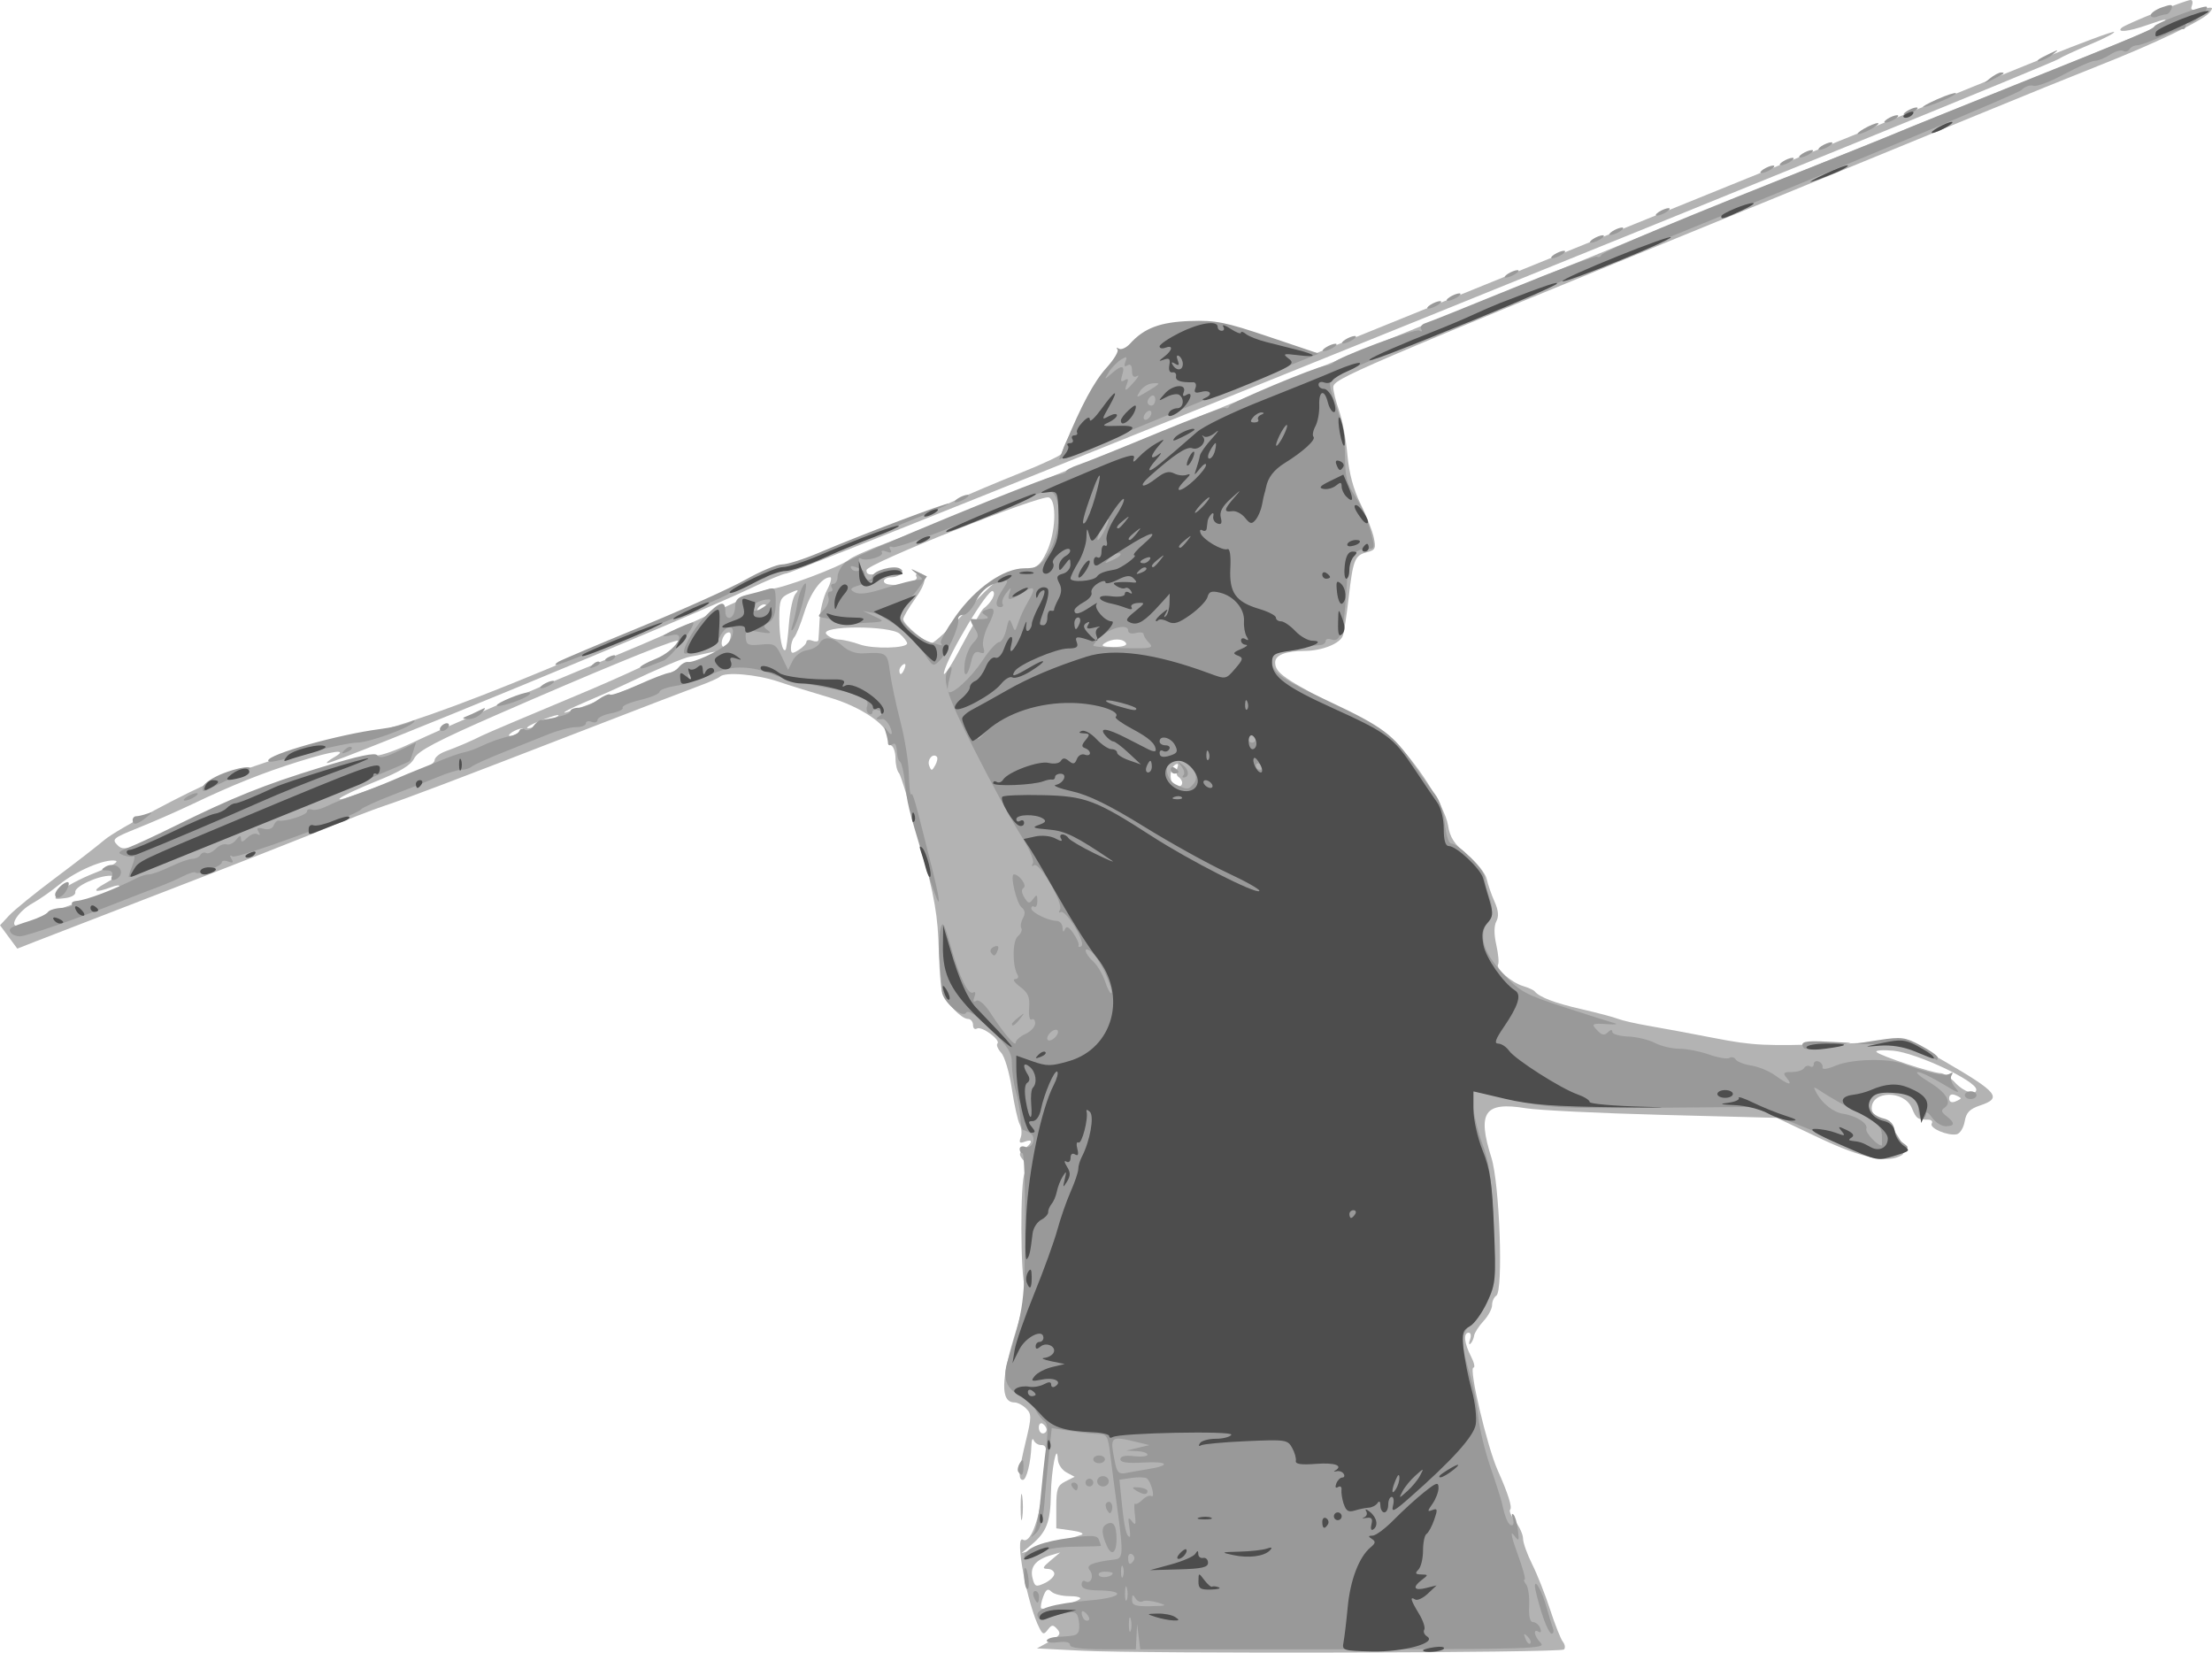
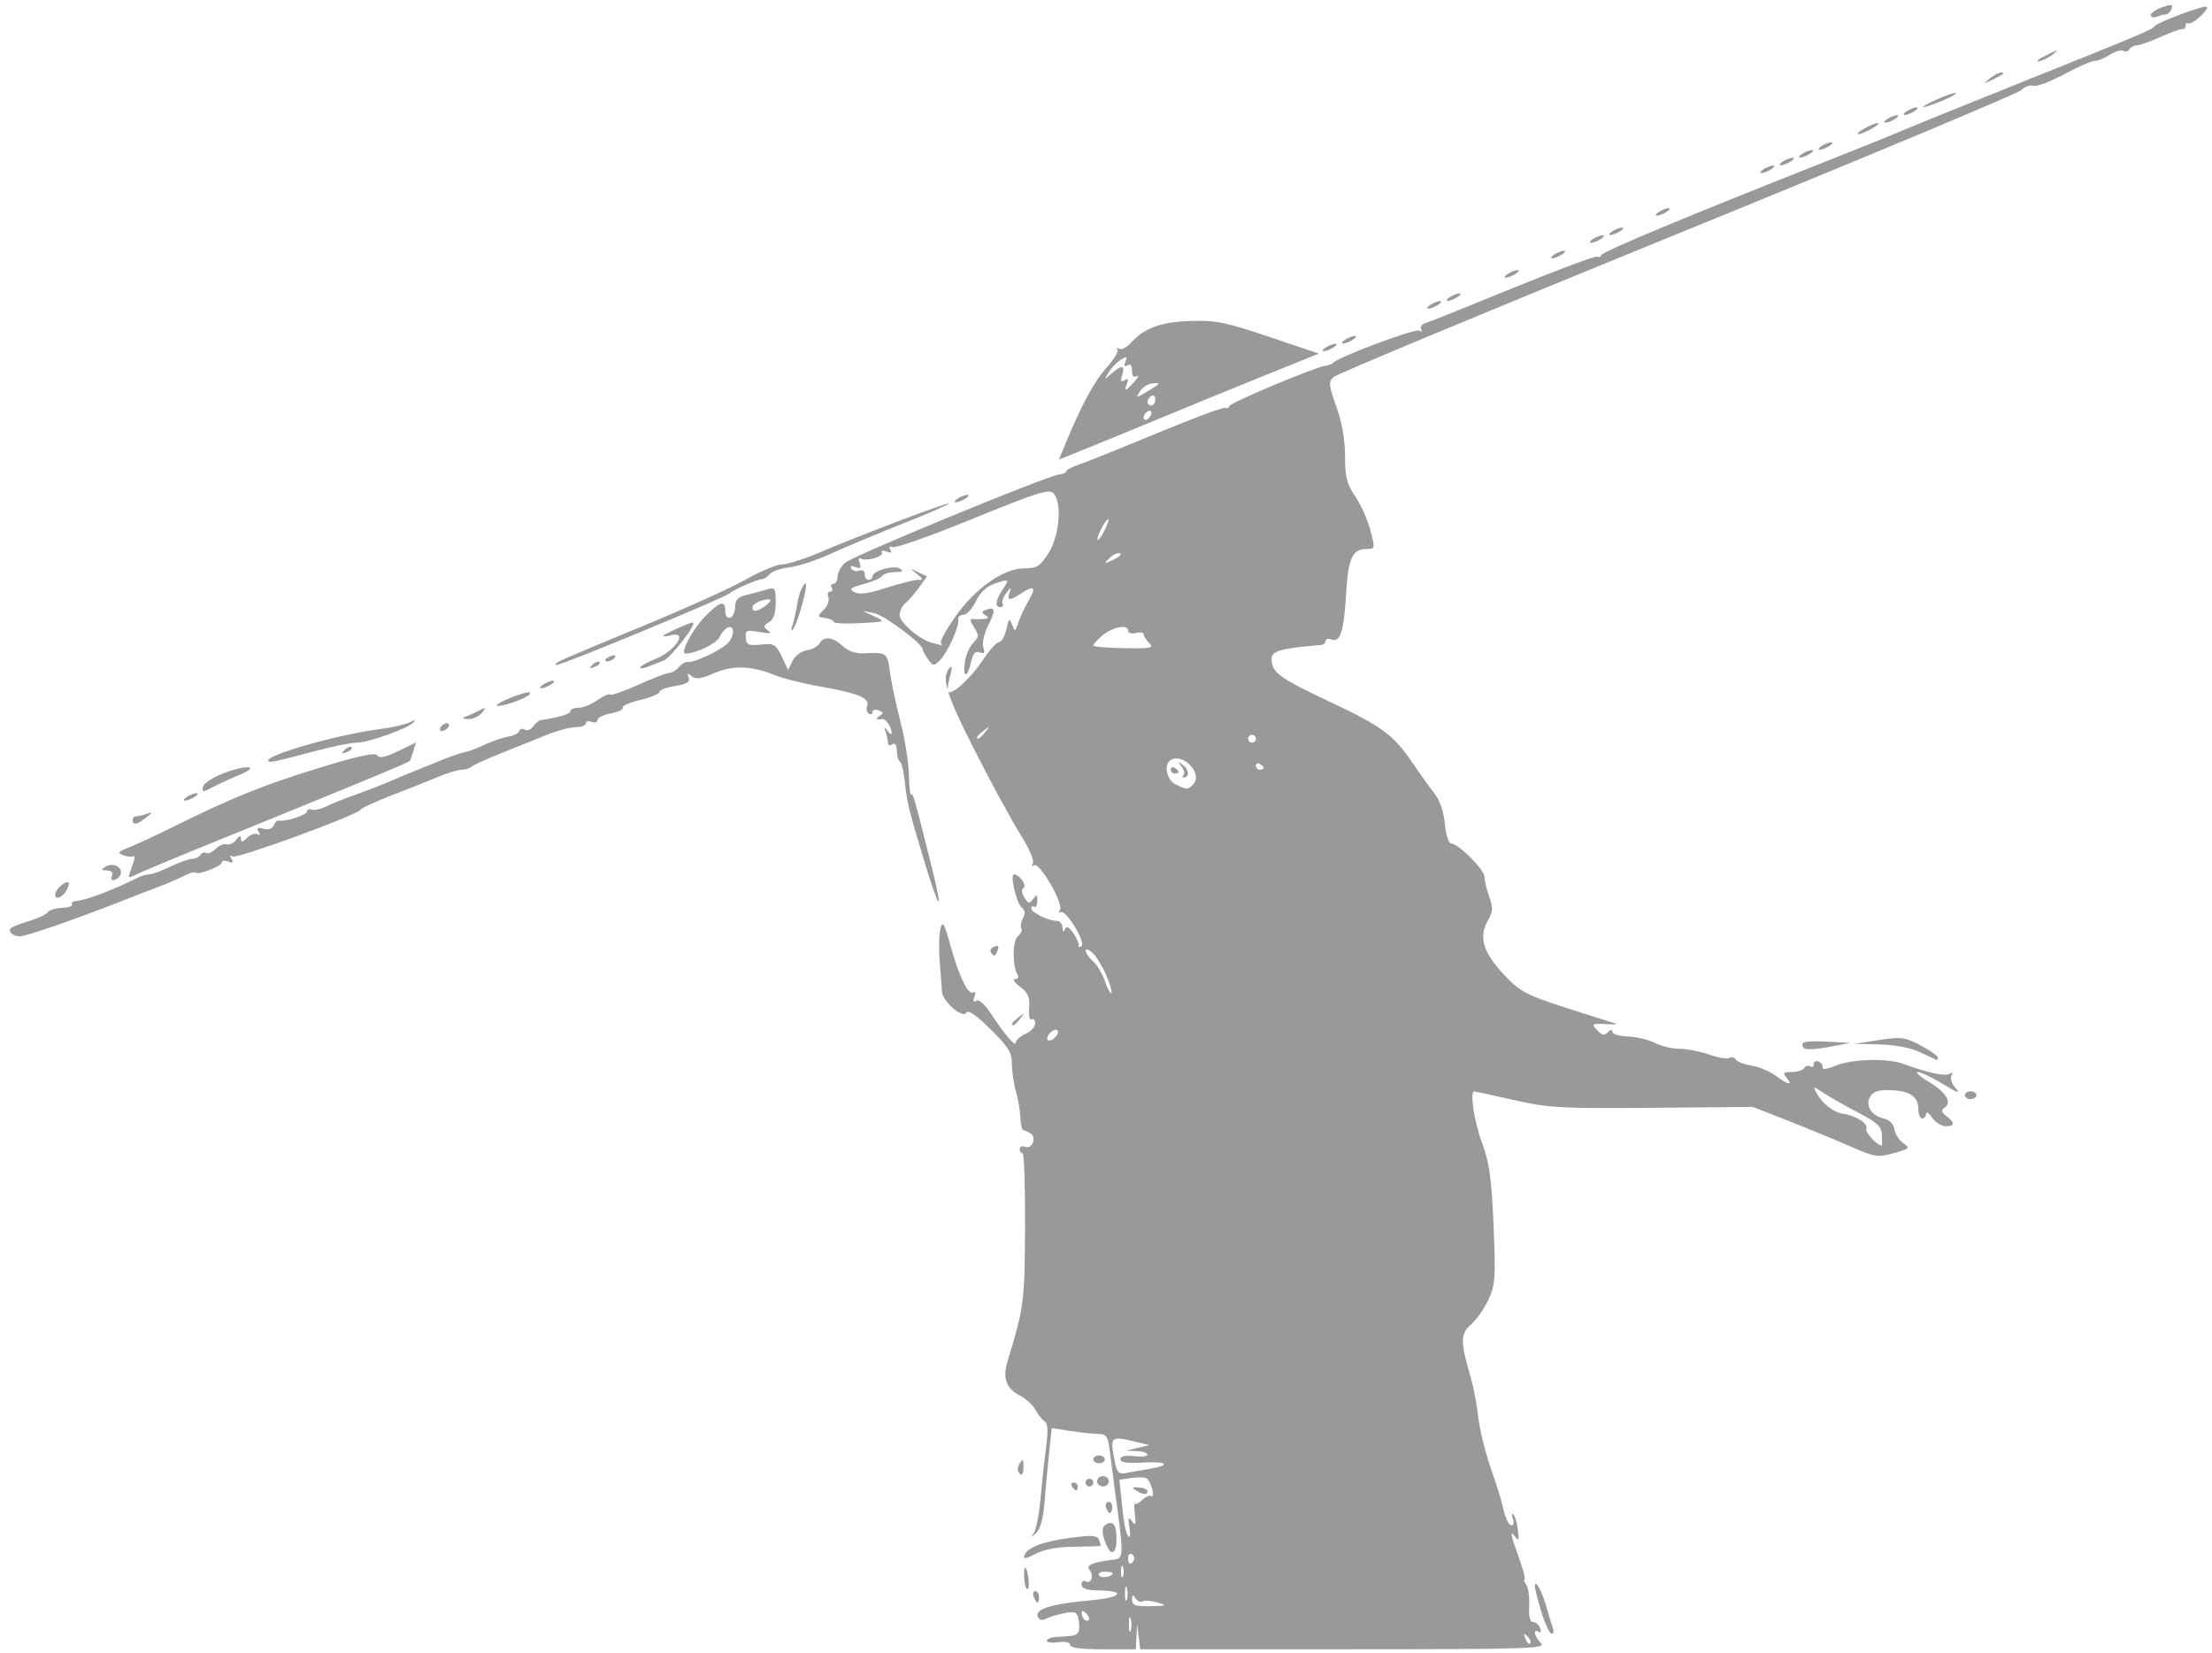
<svg xmlns="http://www.w3.org/2000/svg" xmlns:ns1="http://www.inkscape.org/namespaces/inkscape" xmlns:ns2="http://sodipodi.sourceforge.net/DTD/sodipodi-0.dtd" width="151.089mm" height="112.868mm" viewBox="0 0 151.089 112.868" version="1.1" id="svg1307" ns1:version="1.1.2 (0a00cf5339, 2022-02-04)" ns2:docname="Atlatl.svg">
  <ns2:namedview id="namedview1309" pagecolor="#ffffff" bordercolor="#666666" borderopacity="1.0" ns1:pageshadow="2" ns1:pageopacity="0.0" ns1:pagecheckerboard="0" ns1:document-units="mm" showgrid="false" fit-margin-top="0" fit-margin-left="0" fit-margin-right="0" fit-margin-bottom="0" ns1:zoom="0.35055065" ns1:cx="151.19071" ns1:cy="292.39712" ns1:window-width="1920" ns1:window-height="978" ns1:window-x="0" ns1:window-y="39" ns1:window-maximized="1" ns1:current-layer="layer1" />
  <defs id="defs1304" />
  <g ns1:label="Layer 1" ns1:groupmode="layer" id="layer1" transform="translate(-33.86,-71.603)">
    <g id="g5639">
-       <path style="fill:#b3b3b3;stroke-width:0.265" d="m 107.728,184.338 -3.043,-0.154 0.863,-0.471 c 0.714,-0.39 0.805,-0.536 0.529,-0.844 -0.286,-0.32 -0.378,-0.315 -0.643,0.03 -0.273,0.355 -0.34,0.346 -0.566,-0.082 -0.832,-1.576 -1.744,-6.434 -1.138,-6.059 0.477,0.295 1.071,-1.178 1.34,-3.322 0.358,-2.859 0.35,-3.143 -0.099,-3.143 -0.206,0 -0.435,-0.149 -0.508,-0.331 -0.073,-0.182 -0.143,-0.018 -0.154,0.364 -0.034,1.136 -0.335,2.348 -0.583,2.348 -0.335,0 -0.288,-0.618 0.204,-2.654 0.396,-1.642 0.398,-1.842 0.019,-2.221 -0.229,-0.229 -0.591,-0.417 -0.804,-0.417 -0.959,0 -0.925,-1.577 0.103,-4.866 0.47,-1.505 0.731,-2.78 0.619,-3.032 -0.312,-0.705 -0.328,-7.26 -0.019,-7.754 0.202,-0.324 0.177,-0.564 -0.094,-0.891 -0.322,-0.388 -0.311,-0.491 0.082,-0.778 0.579,-0.424 0.585,-0.704 0.01,-0.483 -0.338,0.13 -0.402,0.063 -0.269,-0.283 0.096,-0.249 0.065,-0.657 -0.067,-0.906 -0.133,-0.249 -0.374,-1.342 -0.537,-2.43 -0.163,-1.087 -0.488,-2.189 -0.723,-2.449 -0.235,-0.26 -0.353,-0.547 -0.261,-0.638 0.244,-0.244 -1.088,-1.217 -1.401,-1.023 -0.147,0.091 -0.267,-0.021 -0.267,-0.247 0,-0.227 -0.158,-0.412 -0.351,-0.412 -0.433,0 -1.501,-1.105 -1.501,-1.554 0,-0.181 -0.089,-0.275 -0.198,-0.208 -0.109,0.067 -0.236,-1.206 -0.282,-2.829 -0.07,-2.502 -0.266,-3.633 -1.286,-7.448 -0.662,-2.474 -1.309,-4.611 -1.438,-4.749 -0.129,-0.138 -0.235,-0.578 -0.235,-0.977 0,-0.399 -0.119,-0.799 -0.265,-0.889 -0.146,-0.09 -0.265,-0.375 -0.265,-0.633 0,-0.792 -1.892,-2.057 -3.988,-2.666 -1.081,-0.314 -2.65,-0.802 -3.487,-1.083 -1.493,-0.502 -3.642,-0.684 -3.989,-0.337 -0.097,0.097 -0.741,0.383 -1.433,0.636 -0.692,0.253 -4.234,1.613 -7.872,3.021 -9.17,3.549 -11.941,4.6 -13.626,5.166 -0.8,0.269 -2.586,0.957 -3.969,1.529 -1.382,0.572 -6.145,2.44 -10.583,4.151 -4.438,1.711 -8.619,3.326 -9.29,3.59 l -1.22,0.48 -0.59,-0.798 -0.59,-0.798 0.62,-0.667 c 0.341,-0.367 1.751,-1.513 3.134,-2.547 1.382,-1.034 2.908,-2.214 3.389,-2.623 0.815,-0.691 5.793,-3.355 7.591,-4.061 2.941,-1.156 6.535,-2.274 9.26,-2.881 2.967,-0.661 7.14,-2.127 13.097,-4.6 7.374,-3.062 9.96,-4.179 12.976,-5.608 1.825,-0.865 3.461,-1.572 3.636,-1.572 0.441,0 9.046,-3.312 11.302,-4.35 1.019,-0.469 3.132,-1.362 4.696,-1.985 1.564,-0.623 2.844,-1.23 2.844,-1.348 0,-0.735 2.972,-5.586 4.141,-6.76 2.57,-2.581 4.637,-2.789 10.161,-1.023 l 3.028,0.968 18.389,-7.462 c 10.114,-4.104 20.234,-8.211 22.49,-9.126 2.256,-0.915 6.221,-2.523 8.813,-3.574 2.591,-1.051 4.766,-1.857 4.832,-1.791 0.066,0.066 -0.685,0.456 -1.669,0.866 -0.984,0.41 -1.914,0.84 -2.068,0.956 -0.626,0.473 -86.392,35.156 -86.944,35.159 -0.195,10e-4 -1.366,0.489 -2.603,1.085 -3.578,1.722 -28.222,11.892 -28.76,11.868 -0.117,-0.005 0.085,-0.18 0.449,-0.388 1.061,-0.607 0.038,-0.483 -2.434,0.293 -2.446,0.768 -4.463,1.576 -7.224,2.892 -1.019,0.486 -2.686,1.218 -3.706,1.627 -1.731,0.695 -1.824,0.773 -1.411,1.185 0.413,0.412 0.694,0.327 4.235,-1.283 2.086,-0.948 4.507,-2.023 5.38,-2.389 2.037,-0.853 7.319,-2.457 8.089,-2.457 0.325,0 1.377,-0.373 2.337,-0.828 2.297,-1.09 8.651,-3.817 13.855,-5.946 2.295,-0.939 5.518,-2.358 7.161,-3.155 1.644,-0.796 3.253,-1.448 3.575,-1.448 0.715,0 4.781,-1.524 5.332,-1.999 0.218,-0.188 1.349,-0.691 2.514,-1.118 1.164,-0.427 13.07,-5.246 26.458,-10.709 32.055,-13.08 41.148,-16.77 51.419,-20.866 4.706,-1.876 8.81,-3.59 9.121,-3.807 0.71,-0.498 0.537,-0.497 -0.876,0.001 -1.246,0.44 -2.103,0.526 -1.707,0.173 0.287,-0.256 4.367,-1.896 4.711,-1.894 0.125,7.83e-4 0.16,0.176 0.078,0.389 -0.119,0.31 0.021,0.354 0.699,0.22 0.76,-0.15 0.811,-0.123 0.495,0.262 -0.438,0.533 -3.743,2.113 -7.584,3.626 -1.601,0.631 -5.292,2.128 -8.202,3.327 -2.91,1.199 -9.518,3.908 -14.684,6.02 -28.224,11.535 -29.369,12.027 -29.369,12.608 0,0.259 0.179,0.98 0.399,1.601 0.219,0.621 0.474,1.976 0.567,3.01 0.112,1.25 0.411,2.368 0.892,3.335 0.398,0.8 0.806,1.838 0.907,2.305 0.164,0.756 0.111,0.869 -0.477,1.016 -0.817,0.205 -0.94,0.515 -1.239,3.125 -0.131,1.145 -0.306,2.296 -0.39,2.558 -0.174,0.547 -1.418,1.048 -2.616,1.053 -1.302,0.006 -2.011,0.284 -2.011,0.789 0,0.717 0.592,1.123 4.814,3.303 1.265,0.653 2.735,1.569 3.267,2.036 1.433,1.258 3.518,4.488 3.722,5.765 0.138,0.864 0.416,1.289 1.333,2.041 0.637,0.522 1.228,1.261 1.312,1.642 0.084,0.381 0.326,1.078 0.536,1.55 0.267,0.598 0.305,1.003 0.125,1.34 -0.166,0.311 -0.169,0.884 -0.006,1.608 0.139,0.619 0.194,1.219 0.123,1.334 -0.181,0.293 0.913,1.244 1.706,1.482 0.364,0.109 0.721,0.272 0.794,0.361 0.326,0.401 1.366,0.798 3.189,1.215 1.083,0.248 2.208,0.546 2.499,0.662 0.291,0.116 1.244,0.333 2.117,0.482 0.873,0.149 2.897,0.526 4.498,0.837 2.611,0.507 3.446,0.547 8.124,0.393 l 5.213,-0.172 2.327,1.35 c 3.675,2.132 3.987,2.515 2.462,3.025 -0.72,0.241 -0.954,0.483 -1.06,1.1 -0.075,0.435 -0.324,0.827 -0.552,0.871 -0.619,0.119 -1.886,-0.429 -1.697,-0.735 0.09,-0.146 -0.022,-0.265 -0.249,-0.265 -0.72,0 -0.803,-0.06 -1.113,-0.797 -0.513,-1.22 -2.739,-1.201 -2.739,0.023 0,0.305 0.259,0.621 0.623,0.759 0.849,0.323 1.921,2.13 1.443,2.433 -0.928,0.589 -2.722,0.22 -5.627,-1.157 l -2.921,-1.384 -7.805,-0.203 c -4.293,-0.111 -8.497,-0.316 -9.343,-0.455 -2.816,-0.462 -3.329,0.274 -2.349,3.368 0.567,1.792 0.829,9.133 0.336,9.437 -0.157,0.097 -0.286,0.385 -0.286,0.64 0,0.255 -0.264,0.747 -0.587,1.094 -0.323,0.347 -0.612,0.797 -0.642,1 -0.03,0.203 -0.142,0.448 -0.249,0.544 -0.107,0.096 -0.12,-0.034 -0.028,-0.289 0.091,-0.255 0.051,-0.463 -0.09,-0.463 -0.378,0 -0.312,0.712 0.147,1.601 0.222,0.429 0.302,0.781 0.178,0.781 -0.342,0 0.929,5.396 1.652,7.011 0.706,1.577 1.009,2.534 0.853,2.69 -0.088,0.088 0.075,0.457 0.361,0.821 0.286,0.364 0.52,0.888 0.52,1.164 0,0.276 0.281,1.064 0.625,1.75 0.344,0.686 0.895,2.081 1.226,3.1 0.331,1.019 0.721,2.004 0.868,2.189 0.147,0.185 0.181,0.424 0.075,0.529 -0.23,0.23 -28.616,0.3 -32.956,0.081 z m -0.101,-3.536 c 0.104,-0.104 -0.224,-0.189 -0.728,-0.189 -0.504,0 -1.056,-0.139 -1.227,-0.309 -0.236,-0.236 -0.367,-0.158 -0.551,0.331 -0.133,0.352 -0.2,0.712 -0.149,0.8 0.108,0.186 2.376,-0.353 2.654,-0.632 z m -1.753,-1.711 c 10e-4,-0.182 -0.206,-0.335 -0.461,-0.34 -0.381,-0.007 -0.345,-0.108 0.198,-0.564 l 0.661,-0.556 -0.661,0.196 c -1.017,0.301 -1.413,0.801 -1.226,1.548 0.15,0.597 0.228,0.631 0.826,0.353 0.363,-0.168 0.661,-0.455 0.663,-0.637 z m 1.854,-2.667 c 0.218,-0.08 -0.079,-0.212 -0.661,-0.294 l -1.058,-0.148 v -1.445 c 0,-1.255 0.082,-1.487 0.627,-1.76 l 0.627,-0.315 -0.561,-0.3 c -0.308,-0.165 -0.572,-0.564 -0.587,-0.886 -0.057,-1.269 -0.45,0.715 -0.476,2.408 -0.029,1.861 -0.296,2.551 -1.317,3.411 l -0.694,0.584 1.852,-0.555 c 1.019,-0.305 2.031,-0.62 2.249,-0.7 z m -2.381,-7.173 c 0,-0.137 -0.119,-0.323 -0.265,-0.412 -0.146,-0.09 -0.265,0.022 -0.265,0.249 0,0.227 0.119,0.412 0.265,0.412 0.146,0 0.265,-0.112 0.265,-0.249 z m 62.442,-22.637 c 0,-0.042 -0.179,-0.144 -0.397,-0.228 -0.239,-0.092 -0.397,-0.001 -0.397,0.228 0,0.229 0.158,0.32 0.397,0.228 0.218,-0.084 0.397,-0.186 0.397,-0.228 z m 1.058,-0.598 c 0,-0.593 -4.093,-2.51 -5.667,-2.654 -0.739,-0.068 -1.253,-0.027 -1.142,0.091 0.248,0.263 3.818,1.442 4.367,1.442 0.219,0 0.674,0.298 1.011,0.661 0.579,0.625 1.432,0.899 1.432,0.461 z M 36.702,134.212 c 0.72,-0.346 2.175,-0.897 3.233,-1.226 1.058,-0.329 1.988,-0.7 2.066,-0.826 0.078,-0.126 -0.171,-0.11 -0.552,0.035 -1.147,0.436 -1.384,0.276 -0.395,-0.265 0.748,-0.41 0.818,-0.509 0.363,-0.518 -0.846,-0.017 -2.487,0.743 -2.413,1.117 0.037,0.187 -0.273,0.366 -0.725,0.417 -0.78,0.089 -0.784,0.083 -0.3,-0.452 0.27,-0.298 1.335,-0.873 2.369,-1.278 1.115,-0.437 1.682,-0.775 1.396,-0.83 -0.729,-0.14 -2.683,0.691 -3.836,1.633 -0.564,0.46 -1.386,1.034 -1.827,1.275 -0.921,0.503 -1.624,1.547 -1.041,1.547 0.195,0 0.943,-0.283 1.663,-0.628 z m 14.086,-6.151 c 4.178,-1.691 7.831,-3.239 8.118,-3.44 1.365,-0.953 -0.907,-0.185 -7.245,2.45 -6.819,2.834 -8.755,3.705 -8.755,3.938 0,0.235 0.264,0.136 7.882,-2.948 z m 11.499,-3.707 c 0.691,-0.261 1.257,-0.631 1.257,-0.822 0,-0.191 0.327,-0.465 0.728,-0.61 0.829,-0.3 1.832,-0.732 2.523,-1.085 0.26,-0.133 3.175,-1.37 6.478,-2.749 3.471,-1.449 6.282,-2.784 6.661,-3.163 0.609,-0.609 0.617,-0.648 0.111,-0.551 -0.754,0.145 -5.551,2.119 -12.071,4.966 -4.275,1.867 -5.565,2.545 -5.821,3.056 -0.235,0.47 -0.965,0.912 -2.565,1.553 -1.23,0.493 -2.361,1.022 -2.514,1.176 -0.246,0.248 0.905,-0.143 5.214,-1.773 z m 52.321,0.713 c 0,-0.137 -0.114,-0.319 -0.253,-0.405 -0.139,-0.086 -0.178,-0.351 -0.087,-0.588 0.111,-0.289 0.063,-0.368 -0.144,-0.24 -0.335,0.207 -0.418,1.021 -0.133,1.307 0.258,0.258 0.617,0.215 0.617,-0.073 z m -16.759,-1.782 c -0.273,-0.273 -0.677,0.203 -0.52,0.613 0.143,0.373 0.187,0.37 0.41,-0.028 0.137,-0.245 0.187,-0.508 0.11,-0.585 z m -28.485,-1.673 c 0.218,-0.141 0.278,-0.256 0.132,-0.256 -0.146,0 -0.443,0.115 -0.661,0.256 -0.218,0.141 -0.278,0.256 -0.132,0.256 0.146,0 0.443,-0.115 0.661,-0.256 z m 1.728,-0.648 c 0.505,-0.211 0.918,-0.443 0.918,-0.516 0,-0.128 -1.87,0.582 -2.095,0.795 -0.226,0.214 0.288,0.092 1.177,-0.279 z m 6.366,-2.551 c 4.87,-1.929 6.193,-2.544 4.738,-2.206 -0.437,0.102 -0.972,0.211 -1.191,0.243 -0.414,0.061 -2.105,0.779 -4.366,1.853 -0.728,0.346 -2.037,0.929 -2.91,1.296 -0.873,0.367 -1.457,0.672 -1.299,0.678 0.159,0.006 2.421,-0.833 5.027,-1.865 z m 23.57,-5.24 c 0.547,-0.401 0.891,-1.047 0.641,-1.202 -0.317,-0.196 -3.089,4.422 -3.329,5.546 -0.093,0.434 0.425,-0.33 1.151,-1.698 0.726,-1.367 1.418,-2.558 1.537,-2.646 z m -5.37,4.06 c 0.09,-0.235 0.046,-0.342 -0.104,-0.249 -0.144,0.089 -0.262,0.274 -0.262,0.411 0,0.381 0.19,0.297 0.366,-0.162 z m -6.716,-1.798 c 0,-0.126 0.179,-0.161 0.397,-0.077 0.218,0.084 0.408,0.067 0.421,-0.038 0.013,-0.105 0.051,-0.726 0.083,-1.381 0.033,-0.655 0.263,-1.578 0.512,-2.051 0.249,-0.473 0.344,-0.86 0.211,-0.86 -0.576,0 -1.34,1.033 -1.762,2.381 -0.25,0.8 -0.56,1.568 -0.687,1.707 -0.128,0.138 -0.232,0.467 -0.232,0.73 0,0.412 0.073,0.433 0.529,0.148 0.291,-0.182 0.529,-0.434 0.529,-0.56 z m -7.037,0.276 c 0.29,-0.212 0.437,-0.595 0.381,-0.992 l -0.091,-0.647 -0.728,0.716 c -0.4,0.394 -0.728,0.84 -0.728,0.992 0,0.382 0.597,0.347 1.165,-0.069 z m 5.843,-1.498 c 0.071,-0.917 0.27,-1.837 0.442,-2.043 0.267,-0.321 0.209,-0.329 -0.394,-0.054 -0.635,0.289 -0.706,0.462 -0.706,1.713 0,1.315 0.211,2.37 0.429,2.152 0.055,-0.055 0.158,-0.85 0.229,-1.767 z m 8.073,1.328 c 0,-0.108 -0.222,-0.398 -0.494,-0.644 -0.654,-0.592 -5.517,-0.58 -5.026,0.012 0.161,0.194 0.546,0.362 0.856,0.373 0.31,0.011 0.95,0.161 1.424,0.333 0.895,0.324 3.24,0.271 3.24,-0.074 z m -12.09,-0.294 c 0.09,-0.346 0.03,-0.507 -0.168,-0.441 -0.381,0.127 -0.579,0.985 -0.228,0.985 0.139,0 0.317,-0.245 0.395,-0.544 z m 27.039,0.28 c -0.207,-0.334 -0.938,-0.334 -1.455,0 -0.295,0.19 -0.137,0.258 0.611,0.261 0.605,0.002 0.943,-0.102 0.844,-0.261 z m -10.852,-2.259 c 1.907,-2.031 2.261,-2.291 3.517,-2.578 1.252,-0.286 1.451,-0.431 1.918,-1.397 0.619,-1.279 0.708,-3.501 0.149,-3.716 -0.547,-0.21 -12.46,4.538 -12.46,4.966 0,0.375 0.256,0.386 1.695,0.071 0.654,-0.143 0.849,-0.113 0.712,0.109 -0.104,0.168 -0.42,0.306 -0.703,0.306 -0.282,0 -0.514,0.119 -0.514,0.265 0,0.294 0.874,0.342 1.783,0.099 0.326,-0.087 0.527,-0.264 0.447,-0.393 -0.08,-0.129 -0.026,-0.235 0.12,-0.235 0.637,0 0.559,0.656 -0.204,1.719 -0.453,0.63 -0.823,1.265 -0.823,1.41 0,0.34 1.532,1.634 1.935,1.634 0.169,0 1.261,-1.016 2.427,-2.259 z m -13.754,-0.123 c 0.09,-0.146 0.044,-0.265 -0.101,-0.265 -0.146,0 -0.338,0.119 -0.428,0.265 -0.09,0.146 -0.044,0.265 0.101,0.265 0.146,0 0.338,-0.119 0.428,-0.265 z m 17.41,61.383 c 0,-0.8 0.05,-1.128 0.11,-0.728 0.061,0.4 0.061,1.055 0,1.455 -0.061,0.4 -0.11,0.073 -0.11,-0.728 z" id="path2516" />
      <path style="fill:#999999;stroke-width:0.265" d="m 106.947,183.94 c 0,-0.177 -0.317,-0.248 -0.794,-0.178 -0.437,0.064 -0.794,0.018 -0.794,-0.102 0,-0.12 0.298,-0.237 0.661,-0.258 1.234,-0.074 1.323,-0.092 1.481,-0.308 0.087,-0.119 0.104,-0.5 0.038,-0.848 -0.105,-0.551 -0.228,-0.612 -0.952,-0.475 -0.457,0.086 -1.028,0.257 -1.268,0.38 -0.294,0.15 -0.484,0.1 -0.581,-0.154 -0.194,-0.505 1.01,-0.871 3.612,-1.098 2.157,-0.188 2.489,-0.653 0.485,-0.68 -0.77,-0.011 -1.095,-0.128 -1.095,-0.396 0,-0.21 0.111,-0.313 0.246,-0.229 0.387,0.239 0.626,-0.369 0.299,-0.763 -0.28,-0.337 0.198,-0.535 1.758,-0.729 0.518,-0.064 0.541,-0.479 0.18,-3.126 -0.189,-1.382 -0.422,-3.169 -0.518,-3.97 -0.162,-1.346 -0.228,-1.457 -0.872,-1.473 -0.383,-0.009 -1.246,-0.103 -1.916,-0.208 l -1.22,-0.191 -0.189,1.797 c -0.104,0.988 -0.245,2.511 -0.314,3.384 -0.079,1.008 -0.284,1.732 -0.561,1.984 -0.388,0.353 -0.405,0.353 -0.155,0 0.154,-0.218 0.361,-1.29 0.458,-2.381 0.098,-1.091 0.269,-2.676 0.382,-3.521 0.144,-1.08 0.113,-1.591 -0.103,-1.72 -0.169,-0.101 -0.448,-0.45 -0.619,-0.776 -0.171,-0.326 -0.656,-0.771 -1.078,-0.989 -0.935,-0.483 -1.188,-1.181 -0.843,-2.32 1.129,-3.72 1.172,-4.041 1.2,-9.129 0.016,-2.801 -0.061,-5.093 -0.17,-5.093 -0.109,1e-5 -0.198,-0.132 -0.198,-0.293 0,-0.161 0.169,-0.228 0.375,-0.149 0.485,0.186 0.808,-0.639 0.362,-0.922 -0.187,-0.119 -0.41,-0.217 -0.495,-0.22 -0.086,-0.002 -0.172,-0.391 -0.193,-0.864 -0.02,-0.473 -0.159,-1.276 -0.307,-1.784 -0.149,-0.508 -0.27,-1.346 -0.27,-1.861 0,-0.786 -0.236,-1.17 -1.465,-2.383 -1.008,-0.995 -1.527,-1.345 -1.665,-1.123 -0.255,0.413 -1.625,-0.798 -1.651,-1.458 -0.01,-0.249 -0.077,-1.157 -0.15,-2.018 -0.073,-0.861 -0.051,-1.873 0.048,-2.249 0.154,-0.585 0.252,-0.423 0.685,1.127 0.602,2.16 1.216,3.424 1.56,3.212 0.143,-0.088 0.175,0.041 0.076,0.299 -0.116,0.301 -0.073,0.392 0.126,0.269 0.178,-0.11 0.568,0.223 0.958,0.816 0.963,1.466 1.73,2.366 1.737,2.037 0.003,-0.159 0.304,-0.424 0.667,-0.59 0.364,-0.166 0.661,-0.49 0.661,-0.72 0,-0.23 -0.109,-0.351 -0.243,-0.268 -0.135,0.083 -0.21,-0.266 -0.169,-0.783 0.059,-0.746 -0.065,-1.036 -0.617,-1.449 -0.38,-0.284 -0.535,-0.52 -0.345,-0.525 0.19,-0.005 0.272,-0.129 0.18,-0.277 -0.373,-0.604 -0.366,-2.336 0.011,-2.648 0.21,-0.175 0.318,-0.422 0.239,-0.55 -0.079,-0.128 -0.029,-0.437 0.11,-0.687 0.176,-0.315 0.149,-0.539 -0.088,-0.73 -0.355,-0.286 -0.815,-2.26 -0.527,-2.26 0.362,0 0.913,0.766 0.662,0.921 -0.167,0.103 -0.149,0.341 0.049,0.659 0.27,0.432 0.348,0.445 0.599,0.102 0.244,-0.334 0.289,-0.313 0.289,0.133 0,0.29 -0.094,0.47 -0.208,0.399 -0.114,-0.071 -0.208,-0.021 -0.208,0.109 0,0.276 1.17,0.852 1.732,0.852 0.211,0 0.394,0.208 0.405,0.463 0.014,0.306 0.068,0.345 0.161,0.114 0.099,-0.248 0.265,-0.171 0.572,0.265 0.238,0.338 0.401,0.712 0.362,0.832 -0.039,0.12 0.046,0.146 0.189,0.058 0.151,-0.093 -0.035,-0.648 -0.444,-1.325 -0.387,-0.641 -0.817,-1.095 -0.955,-1.009 -0.139,0.086 -0.166,0.017 -0.061,-0.153 0.257,-0.416 -1.392,-3.268 -1.758,-3.042 -0.171,0.106 -0.208,0.051 -0.092,-0.136 0.108,-0.176 -0.268,-1.042 -0.861,-1.981 -0.58,-0.918 -1.986,-3.505 -3.124,-5.748 -1.989,-3.92 -2.307,-4.998 -1.669,-5.649 0.139,-0.141 0.133,0.134 -0.013,0.644 -0.14,0.49 -0.196,0.95 -0.123,1.023 0.254,0.254 1.569,-0.945 2.364,-2.156 0.441,-0.671 0.941,-1.226 1.112,-1.234 0.17,-0.008 0.396,-0.401 0.5,-0.874 0.165,-0.745 0.217,-0.789 0.39,-0.331 0.181,0.481 0.213,0.487 0.359,0.066 0.242,-0.698 0.409,-1.06 0.819,-1.777 0.481,-0.841 0.317,-0.983 -0.509,-0.442 -0.844,0.553 -1.04,0.546 -0.839,-0.03 0.139,-0.398 0.106,-0.392 -0.228,0.039 -0.214,0.276 -0.326,0.604 -0.25,0.728 0.077,0.124 0.013,0.226 -0.141,0.226 -0.401,0 -0.346,-0.447 0.147,-1.2 0.486,-0.742 0.469,-0.752 -0.608,-0.377 -0.494,0.172 -0.953,0.618 -1.226,1.191 -0.24,0.504 -0.622,0.915 -0.849,0.915 -0.227,0 -0.386,0.149 -0.352,0.331 0.084,0.46 -0.72,2.242 -1.25,2.772 -0.409,0.409 -0.464,0.405 -0.803,-0.06 -0.201,-0.274 -0.365,-0.576 -0.365,-0.671 0,-0.391 -2.632,-2.355 -3.338,-2.492 l -0.763,-0.148 0.794,0.373 c 0.782,0.367 0.768,0.374 -0.993,0.465 -0.983,0.051 -1.786,0.011 -1.786,-0.088 2.6e-4,-0.099 -0.26,-0.218 -0.578,-0.265 -0.555,-0.081 -0.559,-0.104 -0.107,-0.554 0.26,-0.258 0.405,-0.645 0.322,-0.86 -0.082,-0.215 -0.027,-0.39 0.122,-0.39 0.15,0 0.198,-0.119 0.108,-0.265 -0.09,-0.146 -0.037,-0.265 0.117,-0.265 0.154,0 0.28,-0.22 0.28,-0.488 0,-0.268 0.228,-0.695 0.507,-0.947 0.522,-0.472 13.81,-5.953 14.64,-6.038 0.255,-0.026 0.463,-0.121 0.463,-0.211 0,-0.09 0.387,-0.294 0.86,-0.453 0.473,-0.159 2.876,-1.125 5.339,-2.147 2.464,-1.022 4.567,-1.805 4.674,-1.738 0.107,0.066 0.234,0.011 0.283,-0.123 0.091,-0.249 5.855,-2.664 6.571,-2.753 0.218,-0.027 0.456,-0.12 0.529,-0.206 0.325,-0.385 5.604,-2.358 5.87,-2.194 0.169,0.105 0.224,0.065 0.127,-0.092 -0.094,-0.151 0.037,-0.338 0.29,-0.414 0.253,-0.076 2.949,-1.157 5.991,-2.401 3.042,-1.244 5.622,-2.207 5.732,-2.139 0.11,0.068 0.241,0.018 0.289,-0.112 0.088,-0.235 5.944,-2.679 14.773,-6.167 2.547,-1.006 4.987,-1.988 5.424,-2.183 0.437,-0.195 4.068,-1.668 8.07,-3.273 8.851,-3.55 9.358,-3.763 9.525,-4.01 0.157,-0.232 3.056,-1.333 3.51,-1.333 0.173,0 0.02,0.282 -0.341,0.627 -0.361,0.345 -0.745,0.576 -0.854,0.514 -0.109,-0.063 -0.198,0.012 -0.198,0.166 0,0.154 -0.089,0.256 -0.198,0.226 -0.109,-0.03 -0.779,0.208 -1.489,0.529 -0.71,0.321 -1.447,0.584 -1.638,0.584 -0.191,0 -0.422,0.121 -0.514,0.269 -0.091,0.148 -0.282,0.197 -0.424,0.109 -0.142,-0.088 -0.546,0.029 -0.898,0.26 -0.352,0.231 -0.82,0.42 -1.04,0.42 -0.22,0 -1.169,0.416 -2.11,0.924 -0.941,0.508 -1.881,0.858 -2.089,0.779 -0.208,-0.08 -0.573,0.05 -0.811,0.288 -0.238,0.238 -10.82,4.663 -23.516,9.833 -12.696,5.17 -23.26,9.568 -23.476,9.774 -0.346,0.33 -0.323,0.568 0.199,2.023 0.383,1.067 0.591,2.256 0.591,3.373 -4e-5,1.425 0.12,1.902 0.695,2.747 0.382,0.562 0.847,1.602 1.034,2.31 0.334,1.265 0.329,1.288 -0.265,1.288 -0.965,0 -1.248,0.631 -1.395,3.105 -0.151,2.545 -0.398,3.305 -0.999,3.075 -0.216,-0.083 -0.393,-0.039 -0.393,0.098 0,0.137 -0.149,0.261 -0.331,0.277 -2.734,0.232 -3.373,0.414 -3.365,0.957 0.014,0.924 0.509,1.288 3.96,2.913 3.615,1.701 4.384,2.274 5.723,4.26 0.49,0.728 1.147,1.641 1.458,2.031 0.345,0.431 0.617,1.233 0.695,2.051 0.071,0.739 0.263,1.343 0.426,1.344 0.493,0.002 2.281,1.791 2.281,2.282 0,0.252 0.146,0.862 0.325,1.355 0.272,0.752 0.257,1.016 -0.093,1.626 -0.637,1.11 -0.336,2.154 1.049,3.641 1.124,1.207 1.491,1.408 4.144,2.272 1.601,0.521 3.149,1.012 3.44,1.091 0.291,0.079 0.083,0.113 -0.463,0.076 -1.099,-0.074 -1.154,-0.032 -0.631,0.49 0.269,0.269 0.437,0.285 0.661,0.06 0.19,-0.19 0.3,-0.2 0.3,-0.026 0,0.151 0.481,0.293 1.069,0.316 0.588,0.023 1.415,0.221 1.839,0.44 0.424,0.219 1.178,0.398 1.676,0.398 0.498,0 1.41,0.178 2.026,0.395 0.616,0.217 1.239,0.321 1.386,0.231 0.146,-0.09 0.342,-0.042 0.435,0.108 0.093,0.15 0.576,0.337 1.075,0.415 0.498,0.078 1.237,0.388 1.643,0.688 0.866,0.64 1.225,0.71 0.759,0.148 -0.278,-0.335 -0.224,-0.397 0.349,-0.397 0.373,0 0.753,-0.121 0.844,-0.269 0.091,-0.148 0.277,-0.2 0.412,-0.117 0.135,0.084 0.246,0.016 0.246,-0.15 0,-0.166 0.149,-0.248 0.331,-0.181 0.182,0.067 0.303,0.248 0.27,0.403 -0.036,0.169 0.33,0.119 0.915,-0.126 1.067,-0.446 3.494,-0.515 4.558,-0.13 1.755,0.635 2.894,0.882 3.199,0.694 0.223,-0.138 0.268,-0.099 0.135,0.116 -0.113,0.182 0.013,0.559 0.29,0.869 0.357,0.399 0.123,0.323 -0.863,-0.281 -0.744,-0.455 -1.518,-0.827 -1.72,-0.825 -0.202,0.001 0.125,0.298 0.728,0.659 1.195,0.716 1.629,1.417 1.097,1.77 -0.265,0.175 -0.238,0.302 0.123,0.579 0.603,0.462 0.586,0.693 -0.051,0.693 -0.283,0 -0.7,-0.265 -0.926,-0.588 -0.227,-0.323 -0.412,-0.442 -0.412,-0.265 0,0.178 -0.119,0.323 -0.265,0.323 -0.146,0 -0.265,-0.283 -0.265,-0.629 0,-0.86 -0.544,-1.241 -1.859,-1.303 -0.807,-0.038 -1.192,0.074 -1.41,0.411 -0.39,0.602 0.041,1.322 0.913,1.526 0.393,0.092 0.669,0.372 0.721,0.731 0.046,0.32 0.317,0.745 0.602,0.945 0.484,0.339 0.443,0.384 -0.645,0.689 -1.084,0.304 -1.287,0.272 -2.984,-0.47 -1.001,-0.437 -2.902,-1.221 -4.225,-1.742 l -2.404,-0.947 -6.856,0.06 c -6.27,0.055 -7.081,0.01 -9.478,-0.531 -1.442,-0.325 -2.662,-0.592 -2.712,-0.592 -0.311,0 0.008,2.101 0.531,3.5 0.506,1.353 0.652,2.393 0.79,5.628 0.151,3.562 0.117,4.082 -0.337,5.078 -0.278,0.61 -0.813,1.377 -1.189,1.704 -0.746,0.649 -0.749,1.196 -0.019,3.67 0.193,0.655 0.419,1.848 0.502,2.652 0.083,0.804 0.459,2.351 0.835,3.44 0.376,1.088 0.731,2.197 0.787,2.463 0.215,1.006 0.434,1.5 0.664,1.5 0.131,0 0.164,-0.208 0.072,-0.463 -0.091,-0.255 -0.073,-0.379 0.042,-0.275 0.114,0.103 0.253,0.573 0.308,1.044 0.094,0.807 0.077,0.827 -0.296,0.341 -0.238,-0.309 -0.133,0.199 0.261,1.271 0.362,0.982 0.584,1.786 0.495,1.786 -0.089,0 -0.044,0.149 0.1,0.331 0.144,0.182 0.238,0.837 0.208,1.455 -0.036,0.744 0.056,1.124 0.271,1.124 0.179,0 0.397,0.185 0.483,0.411 0.09,0.235 0.046,0.342 -0.104,0.249 -0.417,-0.258 -0.302,0.32 0.154,0.777 0.378,0.378 -0.847,0.416 -13.477,0.416 H 111.743 l -0.107,-0.86 -0.107,-0.86 -0.042,0.86 -0.042,0.86 h -2.249 c -1.476,0 -2.249,-0.101 -2.249,-0.295 z m 31.254,-0.57 c -0.261,-0.259 -0.292,-0.229 -0.148,0.148 0.099,0.261 0.247,0.408 0.329,0.326 0.082,-0.082 1.7e-4,-0.295 -0.181,-0.474 z m -27.102,-1.181 c -0.067,-0.257 -0.126,-0.111 -0.132,0.326 -0.005,0.437 0.05,0.647 0.122,0.468 0.072,-0.179 0.077,-0.536 0.01,-0.794 z m -3.045,-0.393 c -0.19,-0.19 -0.313,-0.205 -0.313,-0.04 0,0.15 0.079,0.353 0.176,0.45 0.097,0.097 0.238,0.115 0.313,0.04 0.075,-0.075 -0.004,-0.278 -0.176,-0.45 z m 4.869,-0.748 c -0.424,-0.127 -0.884,-0.161 -1.022,-0.076 -0.138,0.085 -0.355,-0.009 -0.482,-0.21 -0.183,-0.288 -0.232,-0.268 -0.235,0.098 -0.003,0.38 0.222,0.459 1.253,0.44 1.143,-0.021 1.187,-0.044 0.486,-0.253 z m -2.088,-0.976 c -0.067,-0.257 -0.126,-0.111 -0.132,0.326 -0.005,0.437 0.05,0.647 0.122,0.468 0.072,-0.179 0.077,-0.536 0.01,-0.794 z m -0.977,-1.026 c 0,-0.057 -0.245,-0.104 -0.545,-0.104 -0.3,0 -0.474,0.114 -0.388,0.253 0.141,0.228 0.933,0.102 0.933,-0.149 z m 0.704,-0.435 c -0.073,-0.182 -0.133,-0.033 -0.133,0.331 0,0.364 0.06,0.513 0.133,0.331 0.073,-0.182 0.073,-0.48 0,-0.661 z m 0.74,-0.445 c 0.084,-0.135 0.031,-0.321 -0.117,-0.412 -0.148,-0.091 -0.269,0.019 -0.269,0.246 0,0.465 0.159,0.533 0.386,0.166 z m -0.311,-2.333 c -0.094,-0.59 -0.059,-0.653 0.188,-0.331 0.244,0.318 0.283,0.227 0.199,-0.461 -0.058,-0.472 -0.052,-0.805 0.013,-0.74 0.065,0.065 0.292,-0.056 0.504,-0.269 0.213,-0.213 0.485,-0.326 0.605,-0.252 0.29,0.179 -0.017,-1.012 -0.31,-1.208 -0.125,-0.084 -0.597,-0.098 -1.048,-0.031 l -0.821,0.12 0.177,1.73 c 0.161,1.571 0.307,2.17 0.529,2.17 0.044,0 0.028,-0.327 -0.036,-0.728 z m 0.458,-2.44 c -0.309,-0.196 -0.267,-0.239 0.198,-0.204 0.326,0.025 0.592,0.138 0.592,0.253 0,0.276 -0.307,0.257 -0.79,-0.049 z m 0.847,-1.458 c 1.58,-0.254 1.355,-0.542 -0.346,-0.445 -1.088,0.062 -1.563,-0.007 -1.563,-0.227 0,-0.207 0.323,-0.279 0.926,-0.209 0.509,0.059 0.926,0.013 0.926,-0.103 0,-0.116 -0.327,-0.226 -0.728,-0.243 l -0.728,-0.031 0.794,-0.19 0.794,-0.19 -0.794,-0.191 c -1.912,-0.46 -1.924,-0.45 -1.555,1.392 0.133,0.665 0.273,0.802 0.728,0.71 0.31,-0.063 1.005,-0.185 1.546,-0.272 z m 50.108,-22.806 c -0.022,-0.587 -0.298,-0.849 -1.614,-1.535 -0.873,-0.455 -1.933,-1.054 -2.355,-1.332 -0.759,-0.5 -0.764,-0.5 -0.483,0.014 0.383,0.7 1.149,1.296 1.785,1.39 0.898,0.132 1.738,0.669 1.602,1.024 -0.096,0.249 0.732,1.148 1.057,1.148 0.019,0 0.022,-0.319 0.007,-0.708 z m -56.3,-6.948 c 0.066,-0.198 -0.033,-0.298 -0.232,-0.232 -0.191,0.064 -0.399,0.272 -0.463,0.463 -0.066,0.198 0.033,0.298 0.232,0.232 0.191,-0.064 0.399,-0.272 0.463,-0.463 z m 3.29,-4.029 c -0.28,-0.631 -0.706,-1.31 -0.948,-1.51 -0.622,-0.513 -0.55,0.05 0.079,0.619 0.286,0.258 0.655,0.88 0.82,1.382 0.166,0.501 0.359,0.854 0.429,0.784 0.07,-0.07 -0.101,-0.644 -0.38,-1.274 z m 6.006,-13.036 c 0.6,-0.723 -0.757,-2.109 -1.571,-1.606 -0.497,0.307 -0.288,1.366 0.328,1.663 0.8,0.386 0.878,0.382 1.243,-0.057 z m -0.694,-0.588 c 0.096,-0.096 0.026,-0.364 -0.154,-0.595 -0.29,-0.372 -0.275,-0.379 0.132,-0.06 0.414,0.324 0.42,0.83 0.009,0.83 -0.088,0 -0.082,-0.078 0.013,-0.174 z m -0.88,-0.371 c 0,-0.154 0.119,-0.207 0.265,-0.117 0.146,0.09 0.265,0.216 0.265,0.28 0,0.064 -0.119,0.117 -0.265,0.117 -0.146,0 -0.265,-0.126 -0.265,-0.28 z m 6.35,-0.101 c 0,-0.064 -0.119,-0.19 -0.265,-0.28 -0.146,-0.09 -0.265,-0.037 -0.265,0.117 0,0.154 0.119,0.28 0.265,0.28 0.146,0 0.265,-0.052 0.265,-0.117 z m -0.529,-2 c 0,-0.146 -0.119,-0.265 -0.265,-0.265 -0.146,0 -0.265,0.119 -0.265,0.265 0,0.146 0.119,0.265 0.265,0.265 0.146,0 0.265,-0.119 0.265,-0.265 z m -18.487,-0.463 c 0.329,-0.42 0.32,-0.429 -0.1,-0.1 -0.255,0.2 -0.463,0.408 -0.463,0.463 0,0.218 0.217,0.078 0.563,-0.363 z m 11.199,-6.069 c -0.212,-0.212 -0.385,-0.484 -0.385,-0.606 0,-0.121 -0.238,-0.159 -0.529,-0.083 -0.308,0.081 -0.529,0.008 -0.529,-0.174 0,-0.453 -1.093,-0.23 -1.786,0.364 -0.327,0.281 -0.594,0.579 -0.593,0.661 10e-4,0.083 0.948,0.167 2.105,0.186 1.84,0.031 2.054,-0.013 1.717,-0.35 z m -14.236,-0.018 c -0.068,-0.11 0.376,-0.914 0.986,-1.786 1.358,-1.94 3.309,-3.305 4.723,-3.305 0.869,0 1.075,-0.131 1.657,-1.053 0.687,-1.089 0.912,-3.174 0.424,-3.944 -0.313,-0.495 -0.695,-0.381 -6.101,1.812 -2.542,1.031 -4.78,1.814 -4.975,1.739 -0.219,-0.084 -0.281,-0.019 -0.164,0.171 0.128,0.207 0.041,0.25 -0.265,0.132 -0.25,-0.096 -0.389,-0.069 -0.31,0.059 0.171,0.277 -1.089,0.639 -1.449,0.416 -0.142,-0.088 -0.174,0.043 -0.074,0.302 0.136,0.354 0.072,0.417 -0.281,0.281 -0.288,-0.11 -0.393,-0.072 -0.284,0.104 0.095,0.154 0.339,0.216 0.543,0.138 0.214,-0.082 0.37,0.022 0.37,0.247 0,0.214 0.119,0.389 0.265,0.389 0.146,0 0.265,-0.107 0.265,-0.239 0,-0.38 1.466,-0.795 1.88,-0.532 0.266,0.169 0.171,0.235 -0.343,0.238 -0.392,0.002 -0.784,0.12 -0.871,0.261 -0.087,0.142 -0.655,0.391 -1.261,0.554 -0.92,0.248 -1.025,0.34 -0.639,0.556 0.329,0.184 0.955,0.1 2.161,-0.29 0.934,-0.302 1.904,-0.549 2.156,-0.549 0.411,0 0.405,-0.043 -0.055,-0.411 -0.492,-0.394 -0.488,-0.399 0.09,-0.119 l 0.604,0.293 -0.525,0.737 c -0.289,0.406 -0.709,0.89 -0.934,1.077 -0.225,0.187 -0.409,0.557 -0.409,0.823 0,0.521 1.388,1.699 2.249,1.908 0.291,0.071 0.566,0.142 0.611,0.159 0.045,0.017 0.026,-0.059 -0.042,-0.17 z m 12.229,-6.114 c -0.155,-0.053 -0.476,0.097 -0.713,0.334 -0.398,0.398 -0.377,0.406 0.282,0.097 0.392,-0.184 0.586,-0.378 0.431,-0.431 z m -0.778,-2.284 c 0,-0.146 -0.17,0.033 -0.378,0.397 -0.208,0.364 -0.378,0.781 -0.378,0.926 0,0.146 0.17,-0.033 0.378,-0.397 0.208,-0.364 0.378,-0.781 0.378,-0.926 z m 29.574,74.602 c -0.248,-0.806 -0.45,-1.61 -0.447,-1.786 0.007,-0.528 0.499,0.38 0.804,1.482 0.154,0.555 0.345,1.18 0.425,1.389 0.08,0.209 0.039,0.38 -0.092,0.38 -0.131,0 -0.442,-0.66 -0.69,-1.466 z m -34.678,-1.048 c -0.084,-0.218 -0.037,-0.397 0.104,-0.397 0.141,0 0.256,0.179 0.256,0.397 0,0.218 -0.047,0.397 -0.104,0.397 -0.057,0 -0.173,-0.179 -0.256,-0.397 z m -0.647,-1.209 c -0.033,-0.426 -0.011,-0.775 0.047,-0.775 0.192,0 0.365,1.333 0.187,1.443 -0.096,0.059 -0.201,-0.241 -0.233,-0.668 z m 0.006,-1.613 c 0.179,-0.55 1.24,-0.956 3.174,-1.213 1.441,-0.192 1.802,-0.167 1.918,0.135 0.079,0.205 0.142,0.392 0.141,0.416 -8e-4,0.025 -0.804,0.051 -1.786,0.059 -1.176,0.01 -2.088,0.175 -2.674,0.485 -0.647,0.342 -0.858,0.374 -0.774,0.118 z m 5.621,-0.683 c -0.349,-0.806 -0.365,-1.238 -0.052,-1.431 0.492,-0.304 0.726,0.013 0.726,0.984 0,0.975 -0.345,1.205 -0.673,0.447 z m 0.034,-2.412 c -0.114,-0.184 -0.136,-0.407 -0.048,-0.494 0.237,-0.237 0.495,0.111 0.367,0.495 -0.09,0.269 -0.152,0.269 -0.319,-0.001 z m -2.403,-1.623 c -0.09,-0.146 -0.037,-0.265 0.117,-0.265 0.154,0 0.28,0.119 0.28,0.265 0,0.146 -0.052,0.265 -0.117,0.265 -0.064,0 -0.19,-0.119 -0.28,-0.265 z m 0.926,-0.265 c 0,-0.146 0.119,-0.265 0.265,-0.265 0.146,0 0.265,0.119 0.265,0.265 0,0.146 -0.119,0.265 -0.265,0.265 -0.146,0 -0.265,-0.119 -0.265,-0.265 z m 0.794,-0.088 c 0,-0.194 0.179,-0.353 0.397,-0.353 0.218,0 0.397,0.159 0.397,0.353 0,0.194 -0.179,0.353 -0.397,0.353 -0.218,0 -0.397,-0.159 -0.397,-0.353 z m -5.391,-0.652 c -0.072,-0.116 -0.021,-0.384 0.113,-0.595 0.19,-0.3 0.244,-0.254 0.247,0.211 0.004,0.612 -0.13,0.756 -0.36,0.384 z m 5.126,-0.847 c 0,-0.146 0.179,-0.265 0.397,-0.265 0.218,0 0.397,0.119 0.397,0.265 0,0.146 -0.179,0.265 -0.397,0.265 -0.218,0 -0.397,-0.119 -0.397,-0.265 z m 59.531,-24.871 c 0,-0.146 0.179,-0.265 0.397,-0.265 0.218,0 0.397,0.119 0.397,0.265 0,0.146 -0.179,0.265 -0.397,0.265 -0.218,0 -0.397,-0.119 -0.397,-0.265 z m -3.043,-2.925 c -0.654,-0.309 -1.716,-0.516 -2.778,-0.541 l -1.72,-0.041 1.674,-0.257 c 1.525,-0.234 1.779,-0.201 2.844,0.364 0.644,0.341 1.17,0.71 1.17,0.82 0,0.109 -0.03,0.189 -0.066,0.177 -0.036,-0.012 -0.542,-0.247 -1.124,-0.522 z m -7.975,-0.311 c -0.258,-0.417 0.069,-0.499 1.661,-0.416 l 1.551,0.08 -1.532,0.288 c -0.901,0.169 -1.593,0.189 -1.68,0.049 z m -54.07,-1.627 c 0,-0.055 0.208,-0.263 0.463,-0.463 0.42,-0.329 0.429,-0.32 0.1,0.1 -0.346,0.441 -0.563,0.581 -0.563,0.363 z m -1.438,-4.899 c -0.081,-0.13 0.025,-0.303 0.235,-0.383 0.255,-0.098 0.333,-0.019 0.235,0.237 -0.171,0.444 -0.267,0.475 -0.47,0.147 z m -66.945,-1.332 c -0.184,-0.298 -0.049,-0.381 1.312,-0.816 0.582,-0.186 1.133,-0.453 1.225,-0.594 0.091,-0.141 0.528,-0.271 0.969,-0.289 0.442,-0.018 0.747,-0.124 0.678,-0.235 -0.069,-0.111 0.061,-0.217 0.288,-0.235 0.693,-0.056 2.577,-0.77 4.179,-1.585 0.253,-0.129 0.617,-0.234 0.81,-0.234 0.193,0 0.844,-0.238 1.446,-0.529 0.602,-0.291 1.273,-0.529 1.489,-0.529 0.217,0 0.469,-0.121 0.56,-0.269 0.091,-0.148 0.267,-0.206 0.391,-0.13 0.124,0.076 0.414,-0.05 0.646,-0.282 0.231,-0.231 0.568,-0.371 0.749,-0.31 0.181,0.061 0.473,-0.078 0.651,-0.309 0.234,-0.304 0.325,-0.324 0.331,-0.07 0.006,0.262 0.113,0.245 0.427,-0.069 0.23,-0.23 0.546,-0.339 0.702,-0.243 0.181,0.112 0.206,0.049 0.07,-0.172 -0.159,-0.257 -0.071,-0.31 0.339,-0.202 0.339,0.089 0.608,0.001 0.695,-0.225 0.078,-0.204 0.235,-0.353 0.348,-0.332 0.466,0.086 1.926,-0.382 1.926,-0.617 0,-0.139 0.149,-0.2 0.331,-0.134 0.182,0.066 0.628,-0.032 0.992,-0.218 0.364,-0.185 1.257,-0.544 1.984,-0.797 0.728,-0.253 1.859,-0.693 2.514,-0.977 0.655,-0.284 1.429,-0.608 1.72,-0.72 0.291,-0.112 0.827,-0.327 1.191,-0.479 1.028,-0.429 1.685,-0.662 2.105,-0.745 0.212,-0.042 0.629,-0.192 0.926,-0.333 0.795,-0.377 1.53,-0.635 2.128,-0.748 0.291,-0.055 0.569,-0.217 0.618,-0.359 0.049,-0.142 0.216,-0.18 0.371,-0.084 0.155,0.096 0.413,-0.004 0.573,-0.223 0.16,-0.219 0.381,-0.41 0.491,-0.426 1.226,-0.173 2.048,-0.418 2.048,-0.61 0,-0.129 0.25,-0.235 0.554,-0.235 0.305,0 0.884,-0.235 1.287,-0.521 0.403,-0.287 0.795,-0.458 0.872,-0.381 0.077,0.077 0.943,-0.224 1.925,-0.669 0.982,-0.445 1.932,-0.809 2.113,-0.809 0.18,0 0.477,-0.18 0.66,-0.4 0.183,-0.22 0.465,-0.377 0.628,-0.348 0.359,0.063 1.972,-0.669 2.611,-1.185 0.529,-0.427 0.631,-1.339 0.132,-1.18 -0.182,0.058 -0.443,0.354 -0.58,0.657 -0.201,0.445 -1.628,1.134 -2.347,1.134 -0.383,0 0.473,-1.636 1.305,-2.492 1.05,-1.081 1.424,-1.186 1.424,-0.397 0,0.324 0.136,0.505 0.331,0.44 0.182,-0.061 0.333,-0.394 0.336,-0.74 0.004,-0.477 0.195,-0.674 0.794,-0.817 0.434,-0.103 1.056,-0.271 1.384,-0.371 0.55,-0.169 0.595,-0.101 0.595,0.893 0,0.744 -0.143,1.16 -0.463,1.349 -0.405,0.239 -0.413,0.308 -0.066,0.552 0.294,0.207 0.144,0.236 -0.581,0.11 -0.882,-0.152 -0.974,-0.114 -0.935,0.395 0.037,0.487 0.178,0.55 1.033,0.464 0.909,-0.091 1.027,-0.023 1.425,0.816 l 0.434,0.915 0.311,-0.625 c 0.172,-0.347 0.602,-0.666 0.965,-0.717 0.36,-0.05 0.75,-0.259 0.866,-0.463 0.3,-0.526 0.906,-0.46 1.585,0.172 0.354,0.33 0.897,0.527 1.378,0.502 1.635,-0.085 1.679,-0.055 1.851,1.269 0.09,0.691 0.411,2.209 0.713,3.373 0.302,1.164 0.563,2.791 0.58,3.615 0.017,0.824 0.087,1.443 0.155,1.375 0.124,-0.123 0.216,0.201 1.424,5.027 0.838,3.35 0.509,2.974 -0.588,-0.672 -1.026,-3.411 -1.103,-3.727 -1.271,-5.243 -0.072,-0.654 -0.211,-1.25 -0.307,-1.323 -0.096,-0.073 -0.187,-0.282 -0.202,-0.464 -0.061,-0.769 -0.119,-0.883 -0.37,-0.728 -0.146,0.09 -0.265,0.047 -0.265,-0.095 0,-0.142 -0.071,-0.477 -0.157,-0.743 -0.131,-0.403 -0.109,-0.418 0.128,-0.088 0.157,0.218 0.285,0.278 0.285,0.132 0,-0.354 -0.405,-0.977 -0.617,-0.949 -0.463,0.062 -0.533,-0.007 -0.213,-0.209 0.284,-0.18 0.271,-0.255 -0.066,-0.385 -0.23,-0.088 -0.419,-0.038 -0.419,0.111 0,0.15 -0.114,0.202 -0.253,0.116 -0.139,-0.086 -0.189,-0.322 -0.112,-0.524 0.204,-0.532 -0.604,-0.873 -3.111,-1.312 -1.217,-0.213 -2.629,-0.561 -3.138,-0.773 -1.605,-0.668 -2.931,-0.717 -4.204,-0.156 -0.89,0.392 -1.247,0.441 -1.527,0.208 -0.288,-0.239 -0.333,-0.219 -0.213,0.095 0.115,0.3 -0.111,0.44 -0.92,0.57 -0.59,0.094 -1.073,0.277 -1.073,0.407 0,0.129 -0.595,0.378 -1.322,0.552 -0.727,0.174 -1.264,0.411 -1.193,0.527 0.071,0.115 -0.286,0.287 -0.794,0.383 -0.508,0.095 -0.924,0.3 -0.924,0.454 0,0.154 -0.179,0.212 -0.397,0.129 -0.218,-0.084 -0.397,-0.037 -0.397,0.104 0,0.141 -0.305,0.256 -0.679,0.256 -0.373,0 -1.236,0.226 -1.918,0.502 -0.682,0.276 -2.073,0.833 -3.092,1.238 -1.019,0.405 -1.965,0.834 -2.103,0.953 -0.138,0.119 -0.451,0.217 -0.694,0.217 -0.243,0 -0.964,0.219 -1.601,0.486 -0.637,0.267 -2.051,0.829 -3.142,1.249 -1.091,0.42 -2.054,0.861 -2.14,0.981 -0.284,0.399 -8.46,3.39 -8.76,3.205 -0.192,-0.119 -0.219,-0.06 -0.078,0.168 0.157,0.254 0.096,0.304 -0.224,0.181 -0.242,-0.093 -0.44,-0.065 -0.44,0.061 0,0.261 -1.607,0.88 -1.796,0.691 -0.068,-0.068 -0.451,0.047 -0.851,0.254 -0.401,0.207 -1.189,0.547 -1.752,0.755 -0.563,0.208 -1.679,0.637 -2.479,0.954 -3.129,1.236 -6.469,2.391 -6.912,2.391 -0.256,0 -0.534,-0.111 -0.618,-0.246 z m 51.598,-22.367 c 0.282,-0.214 0.374,-0.392 0.204,-0.397 -0.503,-0.014 -1.146,0.295 -1.146,0.549 0,0.347 0.359,0.289 0.942,-0.152 z m -48.567,19.756 c 0,-0.278 0.575,-0.847 0.856,-0.847 0.122,0 0.093,0.238 -0.062,0.529 -0.28,0.523 -0.794,0.728 -0.794,0.318 z m 3.878,-1.257 c 0.096,-0.249 -0.025,-0.385 -0.344,-0.387 -0.391,-0.003 -0.415,-0.052 -0.118,-0.24 0.464,-0.293 1.082,-0.078 1.082,0.376 0,0.187 -0.173,0.406 -0.383,0.487 -0.256,0.098 -0.335,0.02 -0.236,-0.236 z m 1.149,0.04 c 0,-0.068 0.119,-0.437 0.264,-0.818 0.145,-0.382 0.175,-0.642 0.066,-0.58 -0.109,0.063 -0.424,0.032 -0.701,-0.069 -0.429,-0.156 -0.37,-0.235 0.397,-0.537 0.495,-0.195 1.912,-0.855 3.149,-1.467 3.903,-1.933 6.11,-2.819 9.918,-3.985 2.643,-0.809 3.754,-1.046 3.889,-0.827 0.135,0.219 0.537,0.136 1.413,-0.289 l 1.224,-0.595 -0.185,0.601 c -0.102,0.331 -0.207,0.629 -0.235,0.662 -0.096,0.117 -3.928,1.702 -13.884,5.744 -2.388,0.97 -4.561,1.88 -4.829,2.023 -0.268,0.143 -0.487,0.204 -0.487,0.136 z m 0.265,-3.863 c 0,-0.146 0.109,-0.265 0.243,-0.265 0.134,0 0.461,-0.075 0.728,-0.168 0.426,-0.148 0.421,-0.116 -0.044,0.256 -0.613,0.491 -0.926,0.551 -0.926,0.176 z m 3.704,-1.587 c 0.218,-0.141 0.516,-0.256 0.661,-0.256 0.146,0 0.086,0.115 -0.132,0.256 -0.218,0.141 -0.516,0.256 -0.661,0.256 -0.146,0 -0.086,-0.115 0.132,-0.256 z m 1.105,-0.69 c 0.047,-0.233 0.681,-0.65 1.408,-0.928 1.604,-0.612 2.566,-0.5 1.058,0.124 -0.582,0.241 -1.394,0.615 -1.805,0.832 -0.674,0.356 -0.738,0.353 -0.661,-0.028 z m 4.451,-1.789 c 0,-0.435 4.821,-1.791 7.673,-2.157 0.8,-0.103 1.693,-0.307 1.984,-0.454 0.368,-0.185 0.449,-0.182 0.265,0.01 -0.401,0.42 -3.083,1.375 -3.86,1.375 -0.377,7e-5 -1.627,0.251 -2.778,0.557 -2.903,0.773 -3.283,0.85 -3.283,0.668 z m 5.221,-0.729 c 0.179,-0.181 0.393,-0.262 0.474,-0.181 0.082,0.082 -0.065,0.229 -0.326,0.329 -0.377,0.144 -0.407,0.113 -0.148,-0.148 z m 6.553,-1.555 c 0.09,-0.146 0.283,-0.265 0.428,-0.265 0.146,0 0.191,0.119 0.101,0.265 -0.09,0.146 -0.283,0.265 -0.428,0.265 -0.146,0 -0.191,-0.119 -0.101,-0.265 z m 1.72,-0.718 c 0.218,-0.081 0.635,-0.27 0.926,-0.419 0.473,-0.243 0.491,-0.225 0.166,0.168 -0.2,0.242 -0.616,0.431 -0.926,0.419 -0.387,-0.014 -0.439,-0.067 -0.166,-0.168 z m 2.117,-0.769 c 0,-0.178 1.762,-0.896 2.174,-0.886 0.191,0.005 0.129,0.13 -0.143,0.289 -0.599,0.349 -2.031,0.77 -2.031,0.597 z m 3.175,-1.423 c 0.218,-0.141 0.516,-0.256 0.661,-0.256 0.146,0 0.086,0.115 -0.132,0.256 -0.218,0.141 -0.516,0.256 -0.661,0.256 -0.146,0 -0.086,-0.115 0.132,-0.256 z m 28.789,-1.456 c 0.057,-0.489 0.312,-1.106 0.565,-1.371 0.415,-0.433 0.422,-0.542 0.067,-1.089 -0.217,-0.335 -0.288,-0.588 -0.158,-0.564 0.131,0.024 0.475,0.028 0.767,0.009 0.395,-0.026 0.44,-0.092 0.176,-0.259 -0.288,-0.182 -0.28,-0.252 0.04,-0.375 0.635,-0.244 0.674,0.036 0.147,1.07 -0.276,0.54 -0.423,1.2 -0.333,1.485 0.123,0.389 0.064,0.475 -0.247,0.356 -0.295,-0.113 -0.457,0.06 -0.58,0.618 -0.241,1.097 -0.569,1.186 -0.444,0.12 z m -25.42,0.1 c 0.179,-0.181 0.393,-0.262 0.474,-0.181 0.082,0.082 -0.065,0.229 -0.326,0.329 -0.377,0.144 -0.407,0.113 -0.148,-0.148 z m 3.246,0.191 c 0,-0.089 0.48,-0.355 1.066,-0.589 1.341,-0.537 2.245,-1.922 1.051,-1.609 -0.291,0.076 -0.529,0.092 -0.529,0.034 0,-0.095 1.796,-0.905 2.007,-0.905 0.369,0 -1.487,2.412 -2.007,2.607 -0.364,0.137 -0.87,0.333 -1.124,0.436 -0.255,0.103 -0.463,0.114 -0.463,0.025 z m -5.556,-0.403 c 0.218,-0.126 2.775,-1.207 5.681,-2.402 2.906,-1.195 6.102,-2.637 7.101,-3.203 0.999,-0.566 2.111,-1.03 2.469,-1.03 0.359,0 1.509,-0.366 2.556,-0.812 2.818,-1.202 8.723,-3.436 8.823,-3.337 0.047,0.047 -1.371,0.665 -3.152,1.372 -1.781,0.707 -3.997,1.635 -4.925,2.062 -0.928,0.427 -2.178,0.836 -2.778,0.909 -0.6,0.073 -1.21,0.28 -1.355,0.46 -0.146,0.179 -0.359,0.332 -0.474,0.338 -0.385,0.023 -1.902,0.679 -2.304,0.997 -0.44,0.347 -11.438,4.896 -11.807,4.883 -0.128,-0.004 -0.053,-0.111 0.165,-0.237 z m 3.175,-0.124 c 0,-0.057 0.185,-0.175 0.411,-0.262 0.235,-0.09 0.342,-0.046 0.249,0.104 -0.155,0.251 -0.66,0.372 -0.66,0.158 z m 12.791,-2.367 c 0.096,-0.267 0.249,-0.95 0.34,-1.516 0.091,-0.567 0.318,-1.157 0.505,-1.312 0.344,-0.285 -0.505,2.863 -0.854,3.17 -0.091,0.08 -0.086,-0.074 0.01,-0.341 z m 11.286,-8.642 c 0.218,-0.141 0.516,-0.256 0.661,-0.256 0.146,0 0.086,0.115 -0.132,0.256 -0.218,0.141 -0.516,0.256 -0.661,0.256 -0.146,0 -0.086,-0.115 0.132,-0.256 z m 7.32,-3.649 c 1.127,-2.735 1.993,-4.345 2.844,-5.287 0.517,-0.572 0.852,-1.136 0.746,-1.254 -0.107,-0.118 -0.061,-0.138 0.102,-0.046 0.162,0.093 0.507,-0.065 0.765,-0.35 0.956,-1.057 2.059,-1.471 4.099,-1.541 1.744,-0.06 2.397,0.071 5.387,1.079 l 3.403,1.147 -3.535,1.426 c -1.944,0.784 -5.38,2.19 -7.636,3.125 -2.256,0.934 -4.658,1.92 -5.34,2.19 l -1.239,0.491 z m 5.909,-2.203 c 0,-0.146 -0.119,-0.191 -0.265,-0.101 -0.146,0.09 -0.265,0.283 -0.265,0.428 0,0.146 0.119,0.191 0.265,0.101 0.146,-0.09 0.265,-0.283 0.265,-0.428 z m 0.265,-0.91 c 0,-0.227 -0.119,-0.339 -0.265,-0.249 -0.146,0.09 -0.265,0.276 -0.265,0.412 0,0.137 0.119,0.249 0.265,0.249 0.146,0 0.265,-0.186 0.265,-0.412 z m -0.003,-0.89 c 0.318,-0.212 0.286,-0.254 -0.169,-0.219 -0.309,0.023 -0.7,0.263 -0.869,0.533 -0.269,0.431 -0.248,0.458 0.169,0.219 0.261,-0.149 0.652,-0.389 0.869,-0.533 z m -1.427,-0.331 c 0.277,-0.316 0.355,-0.488 0.173,-0.381 -0.221,0.129 -0.331,0.008 -0.331,-0.367 0,-0.36 -0.11,-0.492 -0.31,-0.369 -0.208,0.128 -0.254,0.048 -0.142,-0.245 0.14,-0.365 0.089,-0.387 -0.313,-0.137 -0.264,0.165 -0.634,0.55 -0.821,0.856 -0.33,0.538 -0.325,0.541 0.18,0.093 0.696,-0.618 0.951,-0.584 0.734,0.099 -0.132,0.417 -0.091,0.508 0.159,0.353 0.24,-0.148 0.289,-0.082 0.169,0.231 -0.225,0.588 -0.104,0.555 0.501,-0.134 z m 13.072,-2.336 c 0.218,-0.141 0.516,-0.256 0.661,-0.256 0.146,0 0.086,0.115 -0.132,0.256 -0.218,0.141 -0.516,0.256 -0.661,0.256 -0.146,0 -0.086,-0.115 0.132,-0.256 z m 1.323,-0.529 c 0.218,-0.141 0.516,-0.256 0.661,-0.256 0.146,0 0.086,0.115 -0.132,0.256 -0.218,0.141 -0.516,0.256 -0.661,0.256 -0.146,0 -0.086,-0.115 0.132,-0.256 z m 5.821,-2.381 c 0.218,-0.141 0.516,-0.256 0.661,-0.256 0.146,0 0.086,0.115 -0.132,0.256 -0.218,0.141 -0.516,0.256 -0.661,0.256 -0.146,0 -0.086,-0.115 0.132,-0.256 z m 1.323,-0.529 c 0.218,-0.141 0.516,-0.256 0.661,-0.256 0.146,0 0.086,0.115 -0.132,0.256 -0.218,0.141 -0.516,0.256 -0.661,0.256 -0.146,0 -0.086,-0.115 0.132,-0.256 z m 3.969,-1.587 c 0.218,-0.141 0.516,-0.256 0.661,-0.256 0.146,0 0.086,0.115 -0.132,0.256 -0.218,0.141 -0.516,0.256 -0.661,0.256 -0.146,0 -0.086,-0.115 0.132,-0.256 z m 3.175,-1.323 c 0.218,-0.141 0.516,-0.256 0.661,-0.256 0.146,0 0.086,0.115 -0.132,0.256 -0.218,0.141 -0.516,0.256 -0.661,0.256 -0.146,0 -0.086,-0.115 0.132,-0.256 z m 2.646,-1.058 c 0.218,-0.141 0.516,-0.256 0.661,-0.256 0.146,0 0.086,0.115 -0.132,0.256 -0.218,0.141 -0.516,0.256 -0.661,0.256 -0.146,0 -0.086,-0.115 0.132,-0.256 z m 1.323,-0.529 c 0.218,-0.141 0.516,-0.256 0.661,-0.256 0.146,0 0.086,0.115 -0.132,0.256 -0.218,0.141 -0.516,0.256 -0.661,0.256 -0.146,0 -0.086,-0.115 0.132,-0.256 z m 3.175,-1.323 c 0.218,-0.141 0.516,-0.256 0.661,-0.256 0.146,0 0.086,0.115 -0.132,0.256 -0.218,0.141 -0.516,0.256 -0.661,0.256 -0.146,0 -0.086,-0.115 0.132,-0.256 z m 7.144,-2.91 c 0.218,-0.141 0.516,-0.256 0.661,-0.256 0.146,0 0.086,0.115 -0.132,0.256 -0.218,0.141 -0.516,0.256 -0.661,0.256 -0.146,0 -0.086,-0.115 0.132,-0.256 z m 1.323,-0.529 c 0.218,-0.141 0.516,-0.256 0.661,-0.256 0.146,0 0.086,0.115 -0.132,0.256 -0.218,0.141 -0.516,0.256 -0.661,0.256 -0.146,0 -0.086,-0.115 0.132,-0.256 z m 1.323,-0.529 c 0.218,-0.141 0.516,-0.256 0.661,-0.256 0.146,0 0.086,0.115 -0.132,0.256 -0.218,0.141 -0.516,0.256 -0.661,0.256 -0.146,0 -0.086,-0.115 0.132,-0.256 z m 1.323,-0.529 c 0.218,-0.141 0.516,-0.256 0.661,-0.256 0.146,0 0.086,0.115 -0.132,0.256 -0.218,0.141 -0.516,0.256 -0.661,0.256 -0.146,0 -0.086,-0.115 0.132,-0.256 z m 2.91,-1.191 c 0.364,-0.208 0.781,-0.378 0.926,-0.378 0.146,0 -0.033,0.17 -0.397,0.378 -0.364,0.208 -0.781,0.378 -0.926,0.378 -0.146,0 0.033,-0.17 0.397,-0.378 z m 1.587,-0.661 c 0.218,-0.141 0.516,-0.256 0.661,-0.256 0.146,0 0.086,0.115 -0.132,0.256 -0.218,0.141 -0.516,0.256 -0.661,0.256 -0.146,0 -0.086,-0.115 0.132,-0.256 z m 1.323,-0.529 c 0.218,-0.141 0.516,-0.256 0.661,-0.256 0.146,0 0.086,0.115 -0.132,0.256 -0.218,0.141 -0.516,0.256 -0.661,0.256 -0.146,0 -0.086,-0.115 0.132,-0.256 z m 2.089,-0.818 c 0.64,-0.284 1.21,-0.469 1.268,-0.411 0.114,0.114 -1.924,0.976 -2.238,0.946 -0.106,-0.01 0.33,-0.251 0.97,-0.535 z m 3.584,-1.416 c 0.282,-0.226 0.63,-0.411 0.772,-0.411 0.336,0 0.186,0.122 -0.624,0.508 -0.624,0.297 -0.632,0.292 -0.148,-0.097 z m 3.345,-1.302 c 0.061,-0.053 0.408,-0.238 0.772,-0.411 0.624,-0.297 0.632,-0.292 0.148,0.097 -0.421,0.338 -1.283,0.633 -0.92,0.315 z m 7.651,-3.024 c 0,-0.147 0.35,-0.389 0.778,-0.538 0.639,-0.223 0.752,-0.204 0.633,0.106 -0.08,0.208 -0.241,0.378 -0.36,0.378 -0.118,0 -0.403,0.072 -0.633,0.161 -0.23,0.088 -0.419,0.04 -0.419,-0.106 z" id="path5339" />
-       <path style="fill:#4d4d4d;stroke-width:0.265" d="m 125.624,183.788 c 0.063,-0.308 0.193,-1.394 0.289,-2.412 0.175,-1.868 0.777,-3.441 1.566,-4.096 0.34,-0.282 0.358,-0.401 0.086,-0.574 -0.268,-0.17 -0.256,-0.22 0.054,-0.226 0.218,-0.005 0.873,-0.494 1.455,-1.088 0.582,-0.594 1.505,-1.435 2.051,-1.87 0.861,-0.686 0.992,-0.725 0.992,-0.298 0,0.271 -0.184,0.756 -0.409,1.077 -0.365,0.521 -0.365,0.568 -0.004,0.429 0.345,-0.133 0.363,-0.035 0.119,0.665 -0.157,0.451 -0.393,0.887 -0.525,0.968 -0.131,0.081 -0.239,0.593 -0.239,1.137 0,0.544 -0.143,1.133 -0.318,1.307 -0.247,0.247 -0.203,0.319 0.198,0.326 0.485,0.008 0.488,0.029 0.053,0.36 -0.682,0.518 -0.564,0.772 0.265,0.567 l 0.728,-0.18 -0.599,0.562 c -0.329,0.309 -0.716,0.489 -0.86,0.401 -0.389,-0.241 -0.319,0.026 0.254,0.969 0.283,0.466 0.447,0.959 0.363,1.094 -0.084,0.136 0.002,0.342 0.191,0.459 0.712,0.44 -1.607,1.072 -3.766,1.026 -1.947,-0.042 -2.053,-0.074 -1.944,-0.604 z m 5.434,0.528 c 0,-0.056 0.351,-0.154 0.78,-0.217 0.429,-0.063 0.72,-0.017 0.646,0.102 -0.131,0.212 -1.426,0.316 -1.426,0.114 z m -26.194,-2.222 c 0,-0.365 0.677,-0.591 1.675,-0.559 l 0.838,0.027 -0.794,0.205 c -0.437,0.113 -1.002,0.292 -1.257,0.398 -0.261,0.109 -0.463,0.078 -0.463,-0.071 z m 7.937,-0.057 c -0.648,-0.208 -0.646,-0.212 0.132,-0.234 0.437,-0.012 0.972,0.093 1.191,0.234 0.327,0.211 0.304,0.253 -0.132,0.234 -0.291,-0.012 -0.827,-0.118 -1.191,-0.234 z m 2.919,-2.447 c 0.008,-0.588 0.013,-0.589 0.408,-0.066 0.22,0.291 0.457,0.49 0.527,0.443 0.07,-0.047 0.273,-0.027 0.452,0.045 0.178,0.072 -0.063,0.141 -0.536,0.152 -0.724,0.018 -0.859,-0.073 -0.851,-0.574 z m -1.871,-1.145 c 0.795,-0.217 1.537,-0.539 1.65,-0.716 0.159,-0.25 0.205,-0.248 0.209,0.009 0.002,0.182 0.153,0.301 0.335,0.265 0.182,-0.036 0.331,0.112 0.331,0.331 0,0.313 -0.421,0.408 -1.984,0.451 l -1.984,0.054 1.445,-0.394 z m -10.044,-0.377 c 0,-0.224 1.553,-0.92 1.698,-0.762 0.051,0.056 -0.31,0.295 -0.802,0.531 -0.492,0.236 -0.895,0.34 -0.895,0.231 z m 10.639,-0.369 c 0.188,-0.204 0.383,-0.331 0.434,-0.282 0.157,0.149 -0.241,0.652 -0.516,0.652 -0.143,0 -0.106,-0.167 0.082,-0.37 z m 3.648,0.11 c -0.873,-0.188 -0.848,-0.202 0.441,-0.235 0.752,-0.019 1.586,-0.112 1.852,-0.206 0.339,-0.12 0.405,-0.085 0.22,0.114 -0.387,0.416 -1.455,0.555 -2.514,0.327 z m 9.444,-2.103 c 0.101,-0.385 0.013,-0.493 -0.355,-0.435 -0.269,0.042 -0.339,0.025 -0.155,-0.038 0.184,-0.063 0.25,-0.254 0.148,-0.425 -0.104,-0.174 0.011,-0.15 0.261,0.052 0.488,0.396 0.587,0.974 0.208,1.209 -0.132,0.082 -0.18,-0.082 -0.106,-0.363 z m -3.358,-0.166 c 0,-0.227 0.121,-0.338 0.269,-0.246 0.148,0.091 0.2,0.277 0.117,0.412 -0.227,0.367 -0.386,0.299 -0.386,-0.166 z m -19.294,-0.271 c 0.013,-0.308 0.075,-0.371 0.16,-0.16 0.076,0.191 0.067,0.419 -0.021,0.507 -0.088,0.088 -0.15,-0.068 -0.139,-0.347 z m 10.898,-0.029 c 0.257,-0.067 0.615,-0.063 0.794,0.01 0.179,0.072 -0.032,0.127 -0.468,0.122 -0.437,-0.005 -0.583,-0.065 -0.326,-0.132 z m 9.189,-0.081 c 0,-0.146 0.119,-0.265 0.265,-0.265 0.146,0 0.265,0.119 0.265,0.265 0,0.146 -0.119,0.265 -0.265,0.265 -0.146,0 -0.265,-0.119 -0.265,-0.265 z m 0.669,-0.839 c -0.109,-0.339 -0.177,-0.777 -0.151,-0.974 0.025,-0.197 -0.079,-0.28 -0.233,-0.185 -0.17,0.105 -0.217,0.012 -0.122,-0.238 0.087,-0.226 0.271,-0.411 0.409,-0.411 0.139,0 0.182,-0.114 0.096,-0.253 -0.086,-0.139 -0.301,-0.218 -0.479,-0.176 -0.177,0.043 -0.233,0.027 -0.124,-0.034 0.615,-0.344 0.011,-0.569 -1.265,-0.471 -1.045,0.08 -1.445,0.022 -1.4,-0.205 0.035,-0.174 -0.08,-0.576 -0.255,-0.893 -0.304,-0.549 -0.452,-0.57 -3.142,-0.451 -1.553,0.069 -2.941,0.197 -3.085,0.286 -0.146,0.09 -0.178,0.027 -0.072,-0.144 0.104,-0.168 0.591,-0.305 1.084,-0.305 0.492,0 0.971,-0.123 1.064,-0.274 0.176,-0.285 -7.636,-0.13 -8.106,0.16 -0.129,0.08 -0.235,0.049 -0.235,-0.069 -5.3e-4,-0.118 -0.506,-0.237 -1.124,-0.264 -2.066,-0.092 -2.787,-0.344 -3.586,-1.255 -0.431,-0.491 -1.051,-1.036 -1.379,-1.211 -0.446,-0.239 -0.509,-0.372 -0.252,-0.531 0.189,-0.117 0.578,-0.168 0.863,-0.113 0.286,0.055 0.742,-0.019 1.015,-0.165 0.344,-0.184 0.496,-0.177 0.496,0.024 0,0.159 0.121,0.215 0.269,0.123 0.531,-0.328 -0.042,-0.638 -0.874,-0.473 -0.745,0.147 -0.808,0.118 -0.513,-0.241 0.185,-0.225 0.721,-0.501 1.191,-0.613 l 0.854,-0.203 -0.926,-0.191 c -0.509,-0.105 -0.725,-0.207 -0.479,-0.226 0.246,-0.019 0.529,-0.167 0.629,-0.329 0.259,-0.42 -0.459,-0.793 -0.869,-0.452 -0.242,0.201 -0.34,0.197 -0.34,-0.015 0,-0.163 0.119,-0.297 0.265,-0.297 0.146,0 0.265,-0.127 0.265,-0.281 0,-0.664 -1.214,-0.069 -1.652,0.81 l -0.462,0.926 0.153,-0.926 c 0.084,-0.509 0.686,-2.236 1.338,-3.836 0.651,-1.601 1.36,-3.558 1.575,-4.349 0.215,-0.791 0.624,-1.967 0.91,-2.613 0.286,-0.646 0.52,-1.34 0.52,-1.542 0,-0.202 0.108,-0.574 0.24,-0.826 0.557,-1.068 0.865,-2.768 0.555,-3.072 -0.167,-0.164 -0.271,-0.179 -0.231,-0.034 0.136,0.495 -0.325,2.264 -0.553,2.124 -0.125,-0.077 -0.159,0.117 -0.077,0.431 0.102,0.391 0.053,0.511 -0.157,0.382 -0.184,-0.114 -0.306,-0.018 -0.306,0.239 0,0.238 -0.126,0.35 -0.284,0.253 -0.169,-0.104 -0.154,0.033 0.037,0.339 0.249,0.398 0.25,0.628 0.007,1.02 -0.284,0.457 -0.299,0.442 -0.157,-0.156 0.134,-0.563 0.114,-0.592 -0.136,-0.193 -0.161,0.258 -0.341,0.716 -0.4,1.019 -0.058,0.303 -0.219,0.687 -0.358,0.854 -0.139,0.167 -0.246,0.423 -0.238,0.568 0.008,0.146 -0.211,0.384 -0.486,0.529 -0.275,0.146 -0.535,0.562 -0.578,0.926 -0.152,1.291 -0.217,1.574 -0.403,1.76 -0.103,0.103 -0.116,-1.233 -0.028,-2.969 0.161,-3.158 1.029,-7.294 1.876,-8.932 0.215,-0.416 0.325,-0.823 0.243,-0.905 -0.178,-0.178 -0.905,1.5 -1.124,2.593 -0.089,0.447 -0.325,0.78 -0.552,0.78 -0.322,0 -0.335,0.074 -0.067,0.397 0.266,0.321 0.258,0.397 -0.046,0.397 -0.38,0 -1.012,-2.807 -1.012,-4.491 v -0.777 l 1.106,0.39 c 0.979,0.346 1.265,0.344 2.496,-0.014 3.021,-0.878 3.993,-4.509 1.895,-7.079 -0.505,-0.619 -1.627,-2.376 -2.493,-3.903 -0.866,-1.528 -1.784,-3.095 -2.039,-3.482 l -0.464,-0.703 0.793,-0.174 c 0.448,-0.098 1.044,-0.04 1.369,0.134 0.393,0.211 0.519,0.216 0.397,0.018 -0.099,-0.16 -0.061,-0.291 0.085,-0.291 0.146,0 0.335,0.113 0.42,0.251 0.086,0.138 0.896,0.614 1.802,1.056 0.905,0.443 1.428,0.657 1.161,0.476 -2.485,-1.684 -3.188,-2.027 -4.345,-2.121 -1.038,-0.084 -1.149,-0.138 -0.638,-0.316 0.466,-0.162 0.531,-0.27 0.265,-0.438 -0.504,-0.32 -1.808,-0.285 -1.808,0.048 0,0.154 0.119,0.207 0.265,0.117 0.146,-0.09 0.265,-0.028 0.265,0.139 0,0.166 -0.148,0.253 -0.328,0.193 -0.427,-0.142 -1.373,-1.762 -1.155,-1.979 0.092,-0.092 1.325,-0.142 2.741,-0.11 2.928,0.065 3.629,0.328 7.474,2.81 2.572,1.66 7.105,3.969 7.336,3.738 0.086,-0.086 -0.905,-0.649 -2.201,-1.252 -1.296,-0.603 -3.848,-2.018 -5.67,-3.145 -2.345,-1.45 -3.775,-2.153 -4.895,-2.406 -0.87,-0.196 -1.384,-0.396 -1.141,-0.444 0.551,-0.11 0.832,-0.763 0.328,-0.763 -0.204,0 -0.372,0.099 -0.372,0.22 0,0.121 -0.089,0.202 -0.198,0.178 -0.109,-0.023 -0.377,0.028 -0.595,0.113 -0.695,0.272 -3.44,0.378 -3.44,0.133 0,-0.13 0.111,-0.167 0.246,-0.084 0.135,0.084 0.329,0.018 0.431,-0.147 0.334,-0.54 2.447,-1.32 3.12,-1.151 0.364,0.091 0.723,0.032 0.828,-0.137 0.137,-0.221 0.281,-0.219 0.555,0.008 0.289,0.24 0.407,0.211 0.54,-0.135 0.093,-0.243 0.333,-0.379 0.532,-0.303 0.2,0.077 0.363,0.034 0.363,-0.095 0,-0.129 -0.149,-0.284 -0.331,-0.346 -0.258,-0.087 -0.251,-0.208 0.032,-0.551 0.316,-0.382 0.298,-0.443 -0.132,-0.461 -0.327,-0.014 -0.373,-0.07 -0.135,-0.164 0.198,-0.079 0.649,0.169 1.003,0.55 0.354,0.381 0.817,0.693 1.029,0.693 0.212,0 0.386,0.107 0.386,0.239 0,0.131 0.367,0.367 0.815,0.523 l 0.815,0.284 -0.843,-0.787 c -0.464,-0.433 -0.935,-0.787 -1.047,-0.787 -0.112,0 -0.352,-0.179 -0.534,-0.397 -0.486,-0.585 0.088,-0.518 1.419,0.166 0.602,0.309 1.303,0.668 1.557,0.796 0.255,0.128 0.461,0.143 0.459,0.033 -0.009,-0.442 -0.45,-0.838 -1.634,-1.468 -0.683,-0.363 -1.179,-0.723 -1.102,-0.8 0.391,-0.391 -1.267,-0.923 -2.981,-0.957 -2.235,-0.044 -4.422,0.668 -5.819,1.895 -0.502,0.441 -0.953,0.756 -1.001,0.7 -0.224,-0.259 -0.688,-1.285 -0.688,-1.52 0,-0.144 0.327,-0.433 0.728,-0.64 0.4,-0.208 1.442,-0.787 2.315,-1.287 1.497,-0.858 3.293,-1.618 5.443,-2.305 1.898,-0.606 4.711,-0.226 8.392,1.135 1.133,0.419 1.136,0.418 1.765,-0.31 0.559,-0.648 0.58,-0.749 0.188,-0.901 -0.368,-0.142 -0.332,-0.217 0.219,-0.446 0.364,-0.152 0.513,-0.283 0.331,-0.292 -0.182,-0.009 -0.331,-0.143 -0.331,-0.297 0,-0.154 0.137,-0.195 0.305,-0.091 0.207,0.128 0.233,0.071 0.081,-0.175 -0.124,-0.2 -0.206,-0.665 -0.183,-1.033 0.054,-0.85 -0.665,-1.719 -1.622,-1.959 -0.586,-0.147 -0.769,-0.087 -0.869,0.287 -0.069,0.26 -0.592,0.807 -1.162,1.214 -0.815,0.582 -1.143,0.683 -1.537,0.472 -0.275,-0.147 -0.576,-0.193 -0.668,-0.101 -0.092,0.092 -0.167,0.102 -0.167,0.023 0,-0.079 0.201,-0.307 0.448,-0.507 0.386,-0.313 0.417,-0.308 0.222,0.034 -0.134,0.237 -0.128,0.308 0.015,0.176 0.132,-0.121 0.246,-0.516 0.253,-0.878 l 0.013,-0.658 -0.674,0.746 c -1.036,1.147 -1.493,1.432 -1.987,1.242 -0.393,-0.151 -0.353,-0.256 0.297,-0.782 0.695,-0.562 0.708,-0.605 0.174,-0.569 -0.317,0.021 -0.506,0.153 -0.42,0.293 0.095,0.153 -0.044,0.175 -0.349,0.055 -0.279,-0.11 -0.736,-0.247 -1.016,-0.303 -1.016,-0.206 -1.072,-0.637 -0.066,-0.508 0.584,0.075 0.973,0.013 0.973,-0.154 0,-0.153 0.137,-0.194 0.305,-0.09 0.191,0.118 0.234,0.072 0.114,-0.121 -0.105,-0.17 -0.278,-0.256 -0.384,-0.191 -0.106,0.066 -0.366,0.01 -0.577,-0.124 -0.311,-0.196 -0.283,-0.25 0.145,-0.278 0.291,-0.019 0.708,-0.011 0.926,0.018 0.304,0.041 0.325,-0.021 0.088,-0.264 -0.239,-0.246 -0.491,-0.226 -1.124,0.09 -0.449,0.224 -0.816,0.296 -0.816,0.161 0,-0.136 -0.24,-0.097 -0.532,0.086 -0.293,0.183 -0.481,0.466 -0.418,0.63 0.063,0.164 -0.174,0.452 -0.526,0.641 -0.352,0.188 -0.64,0.442 -0.64,0.563 0,0.336 0.345,0.264 1.066,-0.222 0.36,-0.243 0.565,-0.342 0.455,-0.22 -0.243,0.271 0.546,1.191 1.022,1.191 0.191,0 0.027,0.321 -0.372,0.723 -0.394,0.398 -0.835,0.681 -0.98,0.629 -1.003,-0.357 -1.193,-0.344 -1.034,0.071 0.128,0.333 -0.004,0.429 -0.591,0.431 -0.821,0.003 -3.358,1.086 -3.65,1.558 -0.26,0.421 -0.036,0.364 1.026,-0.264 1.215,-0.717 1.233,-0.462 0.02,0.288 -0.507,0.313 -1.047,0.491 -1.201,0.396 -0.154,-0.095 -0.502,0.105 -0.774,0.444 -0.594,0.742 -2.855,1.966 -3.127,1.692 -0.107,-0.107 0.074,-0.412 0.402,-0.677 0.327,-0.265 0.595,-0.616 0.595,-0.779 0,-0.163 0.168,-0.361 0.373,-0.44 0.205,-0.079 0.52,-0.498 0.699,-0.932 0.189,-0.457 0.469,-0.734 0.665,-0.659 0.2,0.077 0.45,-0.188 0.61,-0.648 0.311,-0.892 0.7,-1.064 0.477,-0.21 -0.25,0.958 0.434,0.076 0.807,-1.041 0.181,-0.54 0.282,-0.713 0.225,-0.386 -0.057,0.328 0.005,0.529 0.137,0.447 0.132,-0.082 0.24,-0.292 0.24,-0.467 0,-0.175 0.238,-0.764 0.53,-1.307 0.291,-0.544 0.42,-0.988 0.287,-0.988 -0.134,0 -0.303,0.149 -0.377,0.331 -0.096,0.238 -0.139,0.243 -0.154,0.016 -0.026,-0.398 0.429,-0.691 0.759,-0.487 0.151,0.093 0.098,0.586 -0.132,1.24 -0.455,1.29 -0.454,1.283 -0.118,1.283 0.146,0 0.265,-0.238 0.265,-0.529 0,-0.291 0.107,-0.499 0.238,-0.463 0.131,0.036 0.23,0.007 0.22,-0.066 -0.01,-0.073 0.125,-0.4 0.3,-0.728 0.223,-0.416 0.238,-0.746 0.051,-1.095 -0.215,-0.403 -0.166,-0.527 0.255,-0.637 0.288,-0.075 0.519,-0.356 0.514,-0.625 -0.008,-0.463 -0.028,-0.461 -0.397,0.026 -0.328,0.434 -0.388,0.446 -0.388,0.079 0,-0.239 0.207,-0.55 0.461,-0.692 0.253,-0.142 0.373,-0.345 0.266,-0.453 -0.222,-0.222 -1.301,0.662 -1.135,0.931 0.191,0.309 -0.316,0.886 -0.616,0.701 -0.192,-0.119 -0.066,-0.533 0.376,-1.233 0.549,-0.869 0.657,-1.347 0.62,-2.722 -0.045,-1.635 -0.059,-1.666 -0.736,-1.573 -0.837,0.114 -0.818,0.104 3.195,-1.588 2.178,-0.918 2.795,-1.091 2.69,-0.753 -0.108,0.347 -0.032,0.328 0.36,-0.09 0.273,-0.291 0.789,-0.695 1.147,-0.897 0.634,-0.36 0.639,-0.356 0.186,0.153 -0.255,0.287 -0.463,0.616 -0.463,0.731 0,0.116 0.208,0.05 0.463,-0.145 0.255,-0.195 0.174,-0.031 -0.178,0.364 -0.353,0.396 -0.546,0.72 -0.429,0.72 0.193,0 0.764,-0.463 3.218,-2.608 0.454,-0.397 2.418,-1.351 4.366,-2.12 1.947,-0.769 4.234,-1.698 5.082,-2.063 0.848,-0.365 1.605,-0.601 1.682,-0.524 0.077,0.077 -0.274,0.314 -0.782,0.526 -0.507,0.212 -1,0.511 -1.095,0.665 -0.095,0.154 -0.348,0.213 -0.561,0.131 -0.214,-0.082 -0.388,-0.017 -0.388,0.144 0,0.161 0.167,0.293 0.371,0.293 0.204,0 0.495,0.357 0.648,0.794 0.163,0.466 0.175,0.794 0.031,0.794 -0.135,0 -0.32,-0.298 -0.412,-0.661 -0.239,-0.951 -0.627,-0.815 -0.589,0.206 0.018,0.477 -0.101,1.116 -0.263,1.42 -0.163,0.304 -0.222,0.627 -0.131,0.718 0.191,0.191 -0.71,1.018 -1.932,1.774 -0.773,0.478 -1.182,1.007 -1.315,1.702 -0.028,0.146 -0.073,0.324 -0.101,0.397 -0.028,0.073 -0.103,0.421 -0.168,0.773 -0.065,0.352 -0.259,0.811 -0.432,1.019 -0.269,0.324 -0.375,0.304 -0.731,-0.136 -0.229,-0.283 -0.621,-0.484 -0.871,-0.447 -0.604,0.089 -0.573,-0.114 0.14,-0.928 0.521,-0.595 0.493,-0.587 -0.234,0.07 -0.586,0.529 -0.787,0.908 -0.687,1.292 0.102,0.39 0.037,0.506 -0.229,0.409 -0.204,-0.074 -0.331,-0.298 -0.283,-0.498 0.049,-0.2 -0.011,-0.265 -0.132,-0.143 -0.121,0.121 -0.235,0.33 -0.254,0.463 -0.018,0.133 -0.048,0.369 -0.066,0.523 -0.018,0.154 -0.151,0.207 -0.295,0.119 -0.144,-0.089 -0.2,-2.6e-4 -0.124,0.197 0.171,0.445 1.482,1.221 1.841,1.089 0.161,-0.059 0.237,0.449 0.194,1.292 -0.085,1.684 0.363,2.313 1.988,2.796 0.618,0.184 1.124,0.448 1.124,0.588 0,0.14 0.158,0.254 0.351,0.254 0.193,0 0.63,0.298 0.972,0.661 0.342,0.364 0.869,0.663 1.171,0.666 0.966,0.007 -0.105,0.498 -1.501,0.687 -1.106,0.15 -1.257,0.247 -1.257,0.811 0,0.943 0.952,1.655 4.148,3.102 3.698,1.675 4.151,2.01 5.542,4.102 0.638,0.96 1.359,2.021 1.6,2.359 0.251,0.35 0.439,1.116 0.439,1.786 0,0.785 0.114,1.173 0.344,1.173 0.523,0 2.169,1.544 2.343,2.199 0.085,0.318 0.288,1.025 0.452,1.57 0.252,0.841 0.228,1.067 -0.159,1.495 -0.347,0.383 -0.412,0.739 -0.271,1.487 0.169,0.903 1.351,2.599 2.176,3.124 0.443,0.282 0.199,1.053 -0.788,2.494 -0.568,0.829 -0.666,1.124 -0.376,1.124 0.217,0 0.55,0.219 0.74,0.487 0.425,0.598 3.544,2.586 4.676,2.98 0.456,0.159 0.829,0.393 0.829,0.521 0,0.127 1.697,0.274 3.77,0.326 2.074,0.052 1.27,0.067 -1.786,0.034 -4.411,-0.048 -6.006,-0.167 -7.739,-0.574 l -2.183,-0.513 v 1.235 c 0,0.681 0.281,1.937 0.627,2.802 0.516,1.29 0.653,2.226 0.777,5.294 0.143,3.526 0.117,3.8 -0.472,5.072 -0.343,0.74 -0.875,1.48 -1.183,1.644 -0.481,0.257 -0.541,0.474 -0.429,1.542 0.072,0.684 0.324,1.943 0.561,2.798 0.238,0.861 0.36,1.924 0.273,2.381 -0.156,0.819 -1.617,2.434 -4.497,4.972 -1.085,0.956 -1.276,1.047 -1.149,0.551 0.083,-0.327 0.043,-0.595 -0.088,-0.595 -0.132,0 -0.24,0.238 -0.24,0.529 0,0.291 -0.119,0.529 -0.265,0.529 -0.146,0 -0.266,-0.208 -0.269,-0.463 -0.002,-0.285 -0.079,-0.351 -0.198,-0.172 -0.107,0.16 -0.373,0.3 -0.591,0.312 -0.218,0.011 -0.648,0.099 -0.956,0.194 -0.433,0.134 -0.603,0.034 -0.756,-0.444 z m 5.215,-1.937 c 0.278,-0.532 0.278,-0.532 -0.314,-0.006 -0.326,0.289 -0.718,0.766 -0.871,1.058 -0.278,0.532 -0.278,0.532 0.314,0.006 0.326,-0.289 0.718,-0.766 0.871,-1.058 z m -1.409,0.129 c -0.01,-0.262 -0.092,-0.217 -0.242,0.132 -0.313,0.727 -0.313,1.145 0,0.661 0.141,-0.218 0.25,-0.575 0.242,-0.794 z m -24.848,-5.673 c 0,-0.064 -0.119,-0.19 -0.265,-0.28 -0.146,-0.09 -0.265,-0.037 -0.265,0.117 0,0.154 0.119,0.28 0.265,0.28 0.146,0 0.265,-0.052 0.265,-0.117 z m 21.828,-12.319 c 0.09,-0.146 0.037,-0.265 -0.117,-0.265 -0.154,0 -0.28,0.119 -0.28,0.265 0,0.146 0.052,0.265 0.117,0.265 0.064,0 0.19,-0.119 0.28,-0.265 z m -22.131,-7.526 c -0.043,-0.502 0.007,-0.998 0.112,-1.102 0.322,-0.322 0.212,-1.078 -0.206,-1.425 -0.442,-0.367 -0.521,-0.077 -0.142,0.522 0.158,0.25 0.146,0.452 -0.033,0.563 -0.174,0.107 -0.21,0.586 -0.095,1.264 0.224,1.323 0.474,1.446 0.364,0.179 z m 10.285,-20.944 c -0.088,-0.088 -0.316,-0.097 -0.507,-0.021 -0.211,0.085 -0.148,0.147 0.16,0.16 0.279,0.011 0.435,-0.051 0.347,-0.139 z m 1.084,-0.984 c 0.113,-0.592 -0.666,-1.502 -1.286,-1.502 -0.72,0 -1.137,0.665 -0.807,1.283 0.499,0.933 1.928,1.082 2.092,0.219 z m 0.972,0.086 c -0.09,-0.146 -0.283,-0.265 -0.428,-0.265 -0.146,0 -0.191,0.119 -0.101,0.265 0.09,0.146 0.283,0.265 0.428,0.265 0.146,0 0.191,-0.119 0.101,-0.265 z m -4.101,-1.191 c 0,-0.218 -0.047,-0.397 -0.104,-0.397 -0.057,0 -0.173,0.179 -0.256,0.397 -0.084,0.218 -0.037,0.397 0.104,0.397 0.141,0 0.256,-0.179 0.256,-0.397 z m 7.396,-0.155 c -0.162,-0.304 -0.348,-0.499 -0.412,-0.435 -0.185,0.185 0.19,0.987 0.462,0.987 0.135,0 0.113,-0.248 -0.05,-0.552 z m -3.511,-0.821 c -0.085,-0.211 -0.147,-0.148 -0.16,0.16 -0.011,0.279 0.051,0.435 0.139,0.347 0.088,-0.088 0.097,-0.316 0.021,-0.507 z m -2.456,0.155 c 0.317,-0.122 0.351,-0.276 0.145,-0.661 -0.281,-0.524 -1.044,-0.698 -1.044,-0.238 0,0.146 0.186,0.265 0.412,0.265 0.227,0 0.338,0.121 0.246,0.269 -0.091,0.148 -0.277,0.2 -0.412,0.117 -0.135,-0.084 -0.246,-0.026 -0.246,0.128 0,0.316 0.291,0.355 0.9,0.121 z m 5.715,-0.752 c 0,-0.21 -0.119,-0.455 -0.265,-0.545 -0.146,-0.09 -0.265,0.082 -0.265,0.381 0,0.3 0.119,0.545 0.265,0.545 0.146,0 0.265,-0.172 0.265,-0.381 z m -8.202,-2.384 c 0,-0.169 -1.931,-0.683 -2.065,-0.55 -0.06,0.06 0.29,0.225 0.779,0.366 1.076,0.31 1.286,0.34 1.286,0.184 z m 7.589,-0.459 c -0.085,-0.211 -0.147,-0.148 -0.16,0.16 -0.011,0.279 0.051,0.435 0.139,0.347 0.088,-0.088 0.097,-0.316 0.021,-0.507 z m -10.324,-4.564 c -0.08,-0.209 -0.004,-0.446 0.17,-0.527 0.174,-0.081 0.033,-0.076 -0.313,0.011 -0.464,0.117 -0.574,0.071 -0.422,-0.176 0.138,-0.223 0.1,-0.268 -0.116,-0.134 -0.242,0.15 -0.21,0.324 0.132,0.702 0.542,0.599 0.749,0.645 0.549,0.123 z m -1.138,-0.811 c 0.084,-0.218 0.037,-0.397 -0.104,-0.397 -0.141,0 -0.256,0.179 -0.256,0.397 0,0.218 0.047,0.397 0.104,0.397 0.057,0 0.173,-0.179 0.256,-0.397 z m 1.181,-3.192 c 0.162,-0.226 0.503,-0.358 1.239,-0.48 0.403,-0.067 1.609,-0.957 1.314,-0.969 -0.142,-0.006 0.145,-0.355 0.637,-0.775 1.194,-1.021 0.513,-0.872 -1.291,0.282 -0.8,0.512 -1.604,1.021 -1.786,1.13 -0.21,0.127 -0.331,0.043 -0.331,-0.229 0,-0.235 0.119,-0.355 0.265,-0.265 0.146,0.09 0.265,-0.089 0.265,-0.397 0,-0.308 0.108,-0.494 0.24,-0.412 0.132,0.082 0.181,-0.077 0.109,-0.352 -0.074,-0.285 0.181,-0.971 0.593,-1.593 0.398,-0.601 0.658,-1.158 0.579,-1.237 -0.079,-0.079 -0.6,0.595 -1.158,1.498 -0.93,1.507 -1.028,1.59 -1.191,1.009 -0.164,-0.586 -0.179,-0.574 -0.205,0.161 -0.015,0.437 -0.265,1.184 -0.556,1.66 -0.29,0.476 -0.528,0.971 -0.528,1.098 0,0.304 1.575,0.192 1.806,-0.129 z m -1.268,0.001 c -0.005,-0.154 0.166,-0.511 0.38,-0.794 0.214,-0.282 0.392,-0.388 0.397,-0.233 0.005,0.154 -0.166,0.511 -0.38,0.794 -0.214,0.282 -0.392,0.388 -0.397,0.233 z m 4.629,-0.595 c -0.082,-0.082 -0.295,-1.7e-4 -0.474,0.181 -0.259,0.261 -0.229,0.292 0.148,0.148 0.261,-0.099 0.408,-0.247 0.326,-0.329 z m 0.953,-0.514 c 0.329,-0.42 0.32,-0.429 -0.1,-0.1 -0.441,0.346 -0.581,0.563 -0.363,0.563 0.055,0 0.263,-0.208 0.463,-0.463 z m -0.697,-0.063 c 0.093,-0.15 -0.013,-0.194 -0.249,-0.104 -0.458,0.176 -0.542,0.366 -0.162,0.366 0.137,0 0.322,-0.118 0.411,-0.262 z m 2.549,-1.26 c 0.329,-0.42 0.32,-0.429 -0.1,-0.1 -0.441,0.346 -0.581,0.563 -0.363,0.563 0.055,0 0.263,-0.208 0.463,-0.463 z m -3.44,-0.529 c 0.329,-0.42 0.32,-0.429 -0.1,-0.1 -0.441,0.346 -0.581,0.563 -0.363,0.563 0.055,0 0.263,-0.208 0.463,-0.463 z m -0.794,-0.794 c 0.329,-0.42 0.32,-0.429 -0.1,-0.1 -0.441,0.346 -0.581,0.563 -0.363,0.563 0.055,0 0.263,-0.208 0.463,-0.463 z m -2.061,-1.644 c 0.503,-1.753 0.407,-2.035 -0.162,-0.479 -0.648,1.772 -0.818,2.491 -0.516,2.189 0.145,-0.146 0.451,-0.915 0.679,-1.71 z m 7.451,0.519 c 0.263,-0.291 0.419,-0.529 0.347,-0.529 -0.073,0 -0.348,0.238 -0.611,0.529 -0.263,0.291 -0.419,0.529 -0.347,0.529 0.073,0 0.348,-0.238 0.611,-0.529 z m -0.61,-1.769 c 0.408,-0.391 0.742,-0.831 0.742,-0.977 0,-0.146 -0.188,-0.035 -0.418,0.248 -0.413,0.506 -0.416,0.506 -0.239,-0.016 0.099,-0.291 0.205,-0.677 0.235,-0.859 0.031,-0.181 0.406,-0.715 0.834,-1.186 0.428,-0.471 0.531,-0.65 0.228,-0.398 -0.303,0.253 -0.66,0.37 -0.794,0.26 -0.134,-0.109 -0.155,-0.091 -0.047,0.041 0.283,0.346 -0.297,0.946 -0.747,0.773 -0.365,-0.14 -1.209,0.414 -2.863,1.878 -0.912,0.807 -0.533,0.92 0.461,0.138 0.499,-0.392 0.82,-0.475 1.16,-0.3 0.259,0.133 0.647,0.18 0.863,0.103 0.293,-0.104 0.276,-0.023 -0.066,0.319 -0.965,0.965 -0.357,0.941 0.652,-0.026 z m -0.573,-1.009 c 0,-0.146 0.115,-0.443 0.256,-0.661 0.141,-0.218 0.256,-0.278 0.256,-0.132 0,0.146 -0.115,0.443 -0.256,0.661 -0.141,0.218 -0.256,0.278 -0.256,0.132 z m 1.921,-0.926 c 0.076,-0.291 0.094,-0.529 0.04,-0.529 -0.054,0 -0.226,0.238 -0.381,0.529 -0.156,0.292 -0.174,0.529 -0.04,0.529 0.134,0 0.305,-0.238 0.381,-0.529 z m 4.932,-1.72 c 0,-0.146 -0.17,0.033 -0.378,0.397 -0.208,0.364 -0.378,0.781 -0.378,0.926 0,0.146 0.17,-0.033 0.378,-0.397 0.208,-0.364 0.378,-0.781 0.378,-0.926 z m -1.979,-0.418 c -0.067,-0.109 0.027,-0.258 0.21,-0.332 0.207,-0.084 0.22,-0.142 0.034,-0.155 -0.164,-0.011 -0.43,0.138 -0.591,0.332 -0.221,0.266 -0.199,0.353 0.088,0.353 0.21,0 0.326,-0.089 0.259,-0.198 z m 12.581,71.975 c 0.918,-0.623 1.44,-0.804 0.794,-0.275 -0.364,0.298 -0.781,0.542 -0.926,0.543 -0.146,0.001 -0.086,-0.119 0.132,-0.268 z m -26.967,-1.994 c 0.013,-0.308 0.075,-0.371 0.16,-0.16 0.076,0.191 0.067,0.419 -0.021,0.507 -0.088,0.088 -0.15,-0.068 -0.139,-0.347 z m -1.423,-11.048 c -0.075,-0.195 -0.03,-0.523 0.1,-0.728 0.172,-0.271 0.237,-0.175 0.24,0.355 0.004,0.79 -0.125,0.932 -0.34,0.373 z m 55.51,-9.442 c -1.657,-0.725 -2.165,-1.043 -1.671,-1.046 0.391,-0.003 1.034,0.118 1.428,0.268 0.619,0.235 0.674,0.219 0.395,-0.117 -0.28,-0.337 -0.234,-0.348 0.337,-0.078 0.44,0.208 0.557,0.378 0.35,0.509 -0.233,0.148 -0.227,0.207 0.02,0.235 0.564,0.063 0.71,0.112 1.282,0.431 0.584,0.325 1.165,0.027 1.165,-0.599 0,-0.464 -1.096,-1.381 -2.205,-1.844 -1.096,-0.458 -1.173,-1.014 -0.156,-1.137 0.352,-0.042 0.879,-0.181 1.17,-0.309 1.044,-0.457 1.816,-0.507 2.621,-0.17 1.186,0.496 1.479,0.946 1.135,1.747 l -0.284,0.661 -0.098,-0.708 c -0.133,-0.959 -0.609,-1.294 -1.926,-1.356 -0.807,-0.038 -1.192,0.074 -1.41,0.411 -0.39,0.602 0.041,1.322 0.913,1.526 0.393,0.092 0.669,0.372 0.721,0.731 0.046,0.32 0.314,0.743 0.595,0.94 0.478,0.335 0.445,0.377 -0.512,0.664 -1.334,0.4 -1.132,0.439 -3.871,-0.759 z m -4.895,-2.11 c -0.509,-0.279 -1.521,-0.531 -2.249,-0.56 -0.996,-0.04 -1.109,-0.08 -0.458,-0.161 0.476,-0.059 0.803,-0.208 0.727,-0.331 -0.076,-0.123 0.368,0.023 0.987,0.325 0.619,0.302 1.602,0.7 2.184,0.885 0.809,0.257 0.903,0.338 0.397,0.343 -0.364,0.004 -1.078,-0.222 -1.587,-0.5 z m -3.44,-1.323 c 0,-0.146 0.238,-0.265 0.529,-0.265 0.291,0 0.529,0.119 0.529,0.265 0,0.146 -0.238,0.265 -0.529,0.265 -0.291,0 -0.529,-0.119 -0.529,-0.265 z m -46.373,-2.679 c 0.179,-0.181 0.393,-0.262 0.474,-0.181 0.082,0.082 -0.065,0.229 -0.326,0.329 -0.377,0.144 -0.407,0.113 -0.148,-0.148 z m 59.866,-0.224 c -0.757,-0.313 -1.625,-0.456 -2.381,-0.395 -1.189,0.097 -1.189,0.097 0.205,-0.193 1.216,-0.253 1.516,-0.226 2.337,0.211 0.518,0.276 0.998,0.591 1.068,0.7 0.161,0.254 0.179,0.258 -1.228,-0.323 z m -7.408,-0.277 c 0,-0.143 0.615,-0.26 1.367,-0.26 1.64,0 1.599,0.131 -0.11,0.355 -0.757,0.099 -1.257,0.061 -1.257,-0.095 z m -56.331,-1.781 c -2.103,-2.018 -2.679,-3.136 -2.652,-5.151 l 0.019,-1.398 0.466,1.587 c 0.621,2.114 1.197,3.416 1.788,4.038 0.267,0.282 0.957,1.007 1.532,1.611 1.644,1.727 0.901,1.283 -1.153,-0.688 z m -2.506,-1.796 c -0.255,-0.665 -0.18,-0.837 0.132,-0.301 0.154,0.266 0.225,0.539 0.157,0.607 -0.068,0.068 -0.198,-0.07 -0.289,-0.306 z m -60.885,-5.146 c -0.093,-0.15 0.013,-0.194 0.249,-0.104 0.458,0.176 0.542,0.366 0.162,0.366 -0.137,0 -0.322,-0.118 -0.411,-0.262 z m 1.575,-0.55 c -0.271,-0.439 -0.028,-0.5 0.352,-0.088 0.188,0.204 0.224,0.37 0.082,0.37 -0.143,0 -0.338,-0.127 -0.434,-0.282 z m 0.937,-0.263 c 0,-0.154 0.119,-0.207 0.265,-0.117 0.146,0.09 0.265,0.216 0.265,0.28 0,0.064 -0.119,0.117 -0.265,0.117 -0.146,0 -0.265,-0.126 -0.265,-0.28 z m 2.936,-2.573 c 0.402,-0.644 0.149,-0.522 7.25,-3.497 8.879,-3.719 9.626,-3.986 9.583,-3.422 -0.02,0.261 -0.13,0.417 -0.245,0.346 -0.115,-0.071 -0.21,-0.022 -0.21,0.11 0,0.132 -0.446,0.422 -0.992,0.644 -0.82,0.333 -14.199,5.75 -15.372,6.224 -0.296,0.119 -0.298,0.05 -0.014,-0.405 z m 4.56,0.105 c 0,-0.162 0.266,-0.294 0.592,-0.294 0.68,0 0.619,0.272 -0.103,0.461 -0.269,0.07 -0.489,-0.005 -0.489,-0.167 z m 49.551,-0.27 c -0.088,-0.35 -0.237,-0.856 -0.332,-1.124 -0.118,-0.334 -0.086,-0.404 0.103,-0.223 0.288,0.277 0.73,1.984 0.513,1.984 -0.069,0 -0.197,-0.287 -0.284,-0.637 z m -54.54,-0.961 c -0.086,-0.14 -0.001,-0.255 0.189,-0.256 0.19,-8e-4 1.46,-0.539 2.82,-1.196 1.361,-0.657 2.702,-1.23 2.98,-1.272 0.279,-0.043 0.648,-0.219 0.82,-0.391 0.173,-0.173 0.421,-0.314 0.552,-0.314 0.215,0 1.27,-0.428 2.699,-1.095 0.812,-0.379 6.31,-2.077 6.408,-1.979 0.048,0.048 -1.018,0.481 -2.367,0.963 -1.349,0.482 -3.644,1.407 -5.099,2.055 -2.374,1.058 -6.712,2.901 -8.259,3.509 -0.353,0.139 -0.648,0.129 -0.743,-0.024 z m 8.076,0.171 c 0,-0.057 0.185,-0.175 0.411,-0.262 0.235,-0.09 0.342,-0.046 0.249,0.104 -0.155,0.251 -0.66,0.372 -0.66,0.158 z m 4.322,-1.855 c 0,-0.204 0.145,-0.316 0.322,-0.248 0.177,0.068 0.771,-0.064 1.319,-0.293 0.549,-0.229 1.056,-0.359 1.127,-0.287 0.071,0.071 -0.096,0.209 -0.371,0.307 -0.276,0.098 -0.902,0.339 -1.393,0.535 -1.084,0.435 -1.004,0.436 -1.004,-0.014 z m 41.208,-0.841 c 0.013,-0.308 0.075,-0.371 0.16,-0.16 0.076,0.191 0.067,0.419 -0.021,0.507 -0.088,0.088 -0.15,-0.068 -0.139,-0.347 z m -48.273,-2.088 c 0.085,-0.222 0.321,-0.403 0.523,-0.403 0.517,0 0.459,0.198 -0.155,0.526 -0.427,0.228 -0.495,0.206 -0.369,-0.123 z m 14.386,-0.138 c 0,-0.146 0.126,-0.265 0.28,-0.265 0.154,0 0.207,0.119 0.117,0.265 -0.09,0.146 -0.216,0.265 -0.28,0.265 -0.064,0 -0.117,-0.119 -0.117,-0.265 z m -12.583,-0.67 c 0.572,-0.432 1.206,-0.514 1.206,-0.155 0,0.129 -0.268,0.306 -0.595,0.393 -0.958,0.257 -1.161,0.177 -0.611,-0.239 z m 15.535,-0.653 c 0,-0.364 0.06,-0.513 0.133,-0.331 0.073,0.182 0.073,0.48 0,0.661 -0.073,0.182 -0.133,0.033 -0.133,-0.331 z m -11.734,-0.591 c 0.343,-0.422 2.338,-0.914 2.609,-0.643 0.078,0.078 -0.355,0.275 -0.96,0.438 -0.606,0.163 -1.302,0.372 -1.548,0.464 -0.381,0.143 -0.396,0.105 -0.101,-0.259 z m 40.532,-3.084 c 0,-0.178 -0.119,-0.251 -0.265,-0.161 -0.146,0.09 -0.265,0.042 -0.265,-0.107 0,-0.576 -3.082,-1.582 -4.91,-1.603 -0.445,-0.005 -1.04,-0.184 -1.323,-0.398 -0.282,-0.214 -0.722,-0.392 -0.977,-0.397 -0.255,-0.005 -0.463,-0.124 -0.463,-0.265 0,-0.278 0.719,-0.086 1.266,0.337 0.345,0.268 2.119,0.481 3.717,0.447 0.618,-0.013 0.823,0.076 0.687,0.297 -0.118,0.192 -0.082,0.246 0.092,0.138 0.647,-0.4 3.095,1.381 2.591,1.885 -0.083,0.083 -0.151,0.005 -0.151,-0.174 z m -13.691,-2.219 c -0.032,-0.426 0.023,-0.446 0.394,-0.145 0.377,0.307 0.407,0.285 0.236,-0.17 -0.108,-0.287 -0.111,-0.436 -0.008,-0.333 0.103,0.103 0.348,0.056 0.543,-0.107 0.275,-0.228 0.36,-0.183 0.376,0.201 0.012,0.279 0.079,0.351 0.154,0.165 0.152,-0.377 0.619,-0.45 0.619,-0.098 0,0.128 -0.512,0.402 -1.138,0.608 -1.068,0.351 -1.141,0.344 -1.176,-0.121 z m 2.549,-0.888 c -0.27,-0.325 -0.261,-0.447 0.047,-0.642 0.497,-0.315 0.821,-0.303 1.306,0.045 0.328,0.236 0.312,0.258 -0.096,0.125 -0.355,-0.116 -0.452,-0.055 -0.347,0.218 0.206,0.536 -0.51,0.735 -0.91,0.254 z m 13.56,-1.458 c -0.635,-0.716 -1.548,-1.506 -2.029,-1.756 l -0.875,-0.454 1.456,-0.57 1.456,-0.57 -0.551,0.587 c -0.303,0.323 -0.551,0.781 -0.551,1.019 0,0.491 1.567,1.782 2.164,1.782 0.354,0 0.505,0.872 0.201,1.155 -0.064,0.059 -0.635,-0.478 -1.27,-1.194 z m -22.769,0.726 c 0.23,-0.222 5.355,-2.278 5.447,-2.185 0.054,0.054 -1.098,0.591 -2.559,1.195 -2.464,1.018 -3.166,1.259 -2.889,0.991 z m 7.122,-0.212 c 0,-0.618 1.654,-2.856 2.111,-2.856 0.139,0 0.147,0.483 0.034,2.128 -0.03,0.441 -2.145,1.159 -2.145,0.728 z m 17.462,-0.078 c 0,-0.218 0.115,-0.397 0.256,-0.397 0.141,0 0.188,0.179 0.104,0.397 -0.084,0.218 -0.199,0.397 -0.256,0.397 -0.057,0 -0.104,-0.179 -0.104,-0.397 z m -18.001,-0.618 c 0.174,-0.34 0.389,-0.545 0.478,-0.457 0.089,0.089 -0.054,0.367 -0.317,0.618 -0.457,0.437 -0.464,0.43 -0.161,-0.161 z m 45.01,-1.247 c 0.021,-1.034 0.024,-1.037 0.294,-0.294 0.194,0.533 0.188,0.836 -0.021,1.045 -0.216,0.216 -0.289,0.016 -0.273,-0.751 z m -40.502,0.377 c 0,-0.19 -0.288,-0.24 -0.794,-0.139 -1.033,0.207 -1.021,-0.041 0.02,-0.404 0.695,-0.242 0.79,-0.381 0.648,-0.946 -0.135,-0.538 -0.085,-0.631 0.266,-0.496 0.238,0.091 0.471,0.166 0.518,0.166 0.047,0 0.024,0.238 -0.052,0.529 -0.105,0.402 -0.008,0.529 0.402,0.529 0.297,0 0.595,-0.208 0.662,-0.463 0.092,-0.352 0.128,-0.322 0.152,0.126 0.021,0.401 -0.218,0.717 -0.75,0.992 -0.933,0.482 -1.071,0.496 -1.071,0.106 z m 5.787,-0.678 c -0.32,-0.393 -0.305,-0.425 0.122,-0.265 0.267,0.1 0.921,0.184 1.455,0.186 0.724,0.003 0.87,0.069 0.574,0.261 -0.624,0.403 -1.752,0.308 -2.15,-0.182 z m -9.888,-0.466 c 0.728,-0.353 1.442,-0.644 1.587,-0.647 0.399,-0.007 -1.491,0.939 -2.249,1.126 -0.364,0.09 -0.066,-0.126 0.661,-0.479 z m 10.207,-0.494 c -0.03,-0.683 0.485,-1.55 0.803,-1.353 0.171,0.105 0.13,0.325 -0.111,0.603 -0.209,0.24 -0.445,0.615 -0.526,0.834 -0.112,0.306 -0.151,0.286 -0.167,-0.084 z m 34.326,-0.832 c -0.084,-0.722 -0.035,-0.852 0.236,-0.627 0.392,0.325 0.457,1.176 0.106,1.392 -0.13,0.08 -0.284,-0.264 -0.342,-0.765 z m -22.176,0.272 c 0,-0.073 0.238,-0.26 0.529,-0.415 0.291,-0.156 0.529,-0.224 0.529,-0.151 0,0.073 -0.238,0.26 -0.529,0.415 -0.291,0.156 -0.529,0.224 -0.529,0.151 z m -19.315,-0.272 c 0,-0.266 3.076,-1.731 3.633,-1.731 0.346,0 1.486,-0.367 2.533,-0.816 2.764,-1.184 5.277,-2.117 5.393,-2.001 0.055,0.055 -0.648,0.377 -1.562,0.716 -0.914,0.339 -2.532,1.01 -3.595,1.491 -1.063,0.481 -2.218,0.875 -2.566,0.875 -0.348,0 -1.153,0.276 -1.788,0.614 -1.315,0.699 -2.048,1.004 -2.048,0.853 z m 8.844,-1.269 -0.02,-0.859 0.269,0.728 c 0.256,0.691 0.696,1 0.696,0.489 0,-0.38 1.466,-0.795 1.88,-0.532 0.269,0.17 0.186,0.235 -0.308,0.238 -0.372,0.002 -0.908,0.179 -1.191,0.393 -0.861,0.651 -1.305,0.498 -1.327,-0.455 z m 9.677,0.331 c 0.218,-0.141 0.516,-0.256 0.661,-0.256 0.146,0 0.086,0.115 -0.132,0.256 -0.218,0.141 -0.516,0.256 -0.661,0.256 -0.146,0 -0.086,-0.115 0.132,-0.256 z m 21.96,-0.28 c 0,-0.154 0.119,-0.207 0.265,-0.117 0.146,0.09 0.265,0.216 0.265,0.28 0,0.064 -0.119,0.117 -0.265,0.117 -0.146,0 -0.265,-0.126 -0.265,-0.28 z m 1.537,-0.646 c 0.073,-0.625 0.245,-0.926 0.529,-0.926 0.327,0 0.35,0.071 0.103,0.318 -0.175,0.175 -0.318,0.591 -0.318,0.926 0,0.335 -0.095,0.609 -0.211,0.609 -0.116,0 -0.163,-0.417 -0.103,-0.926 z m -22.104,0.478 c 0.257,-0.067 0.615,-0.063 0.794,0.01 0.179,0.072 -0.032,0.127 -0.468,0.122 -0.437,-0.005 -0.583,-0.065 -0.326,-0.132 z m 23.344,-1.669 c 0.09,-0.146 0.216,-0.265 0.28,-0.265 0.064,0 0.117,0.119 0.117,0.265 0,0.146 -0.126,0.265 -0.28,0.265 -0.154,0 -0.207,-0.119 -0.117,-0.265 z m -1.044,-0.288 c 0.082,-0.133 0.341,-0.241 0.575,-0.241 0.501,0 0.233,0.342 -0.333,0.425 -0.215,0.032 -0.323,-0.051 -0.241,-0.184 z m -29.251,-0.241 c 0.218,-0.141 0.516,-0.256 0.661,-0.256 0.146,0 0.086,0.115 -0.132,0.256 -0.218,0.141 -0.516,0.256 -0.661,0.256 -0.146,0 -0.086,-0.115 0.132,-0.256 z m 1.893,-0.658 c 0.174,-0.174 5.785,-2.519 6.003,-2.509 0.35,0.016 -0.874,0.606 -3.34,1.61 -2.477,1.008 -2.922,1.158 -2.663,0.899 z m 28.349,-0.725 c -0.481,-0.622 -0.641,-0.999 -0.423,-0.999 0.263,0 0.956,1.064 0.797,1.223 -0.062,0.062 -0.23,-0.039 -0.374,-0.224 z m -29.712,-0.469 c 0.218,-0.141 0.516,-0.256 0.661,-0.256 0.146,0 0.086,0.115 -0.132,0.256 -0.218,0.141 -0.516,0.256 -0.661,0.256 -0.146,0 -0.086,-0.115 0.132,-0.256 z m 28.624,-1.116 c -0.172,-0.172 -0.313,-0.482 -0.313,-0.689 0,-0.299 -0.079,-0.311 -0.384,-0.058 -0.211,0.175 -0.597,0.278 -0.856,0.228 -0.351,-0.068 -0.238,-0.204 0.442,-0.533 l 0.914,-0.443 0.343,0.816 c 0.381,0.907 0.328,1.153 -0.146,0.679 z m -0.668,-2.178 c -0.098,-0.256 -0.02,-0.335 0.235,-0.237 0.21,0.081 0.316,0.253 0.235,0.383 -0.203,0.328 -0.3,0.298 -0.47,-0.147 z m -18.612,-0.62 c 0.246,-0.272 0.368,-0.574 0.27,-0.671 -0.097,-0.097 -0.031,-0.177 0.147,-0.177 0.178,0 0.251,-0.119 0.161,-0.265 -0.09,-0.146 -0.03,-0.265 0.132,-0.265 0.163,0 0.244,-0.089 0.182,-0.198 -0.063,-0.109 0.109,-0.428 0.381,-0.708 0.331,-0.341 0.495,-0.393 0.495,-0.159 0,0.193 0.358,-0.144 0.795,-0.747 0.974,-1.344 1.231,-1.424 0.522,-0.162 -0.525,0.935 -0.525,0.936 0.005,0.652 0.292,-0.156 0.53,-0.179 0.53,-0.05 0,0.128 -0.268,0.353 -0.595,0.5 -0.493,0.22 -0.378,0.259 0.667,0.224 1.677,-0.056 1.281,0.289 -1.775,1.547 -1.79,0.737 -2.256,0.853 -1.918,0.479 z m 18.849,-1.524 c -0.1,-0.531 -0.128,-1.018 -0.064,-1.083 0.065,-0.065 0.199,0.317 0.299,0.848 0.1,0.531 0.128,1.018 0.064,1.083 -0.065,0.065 -0.199,-0.317 -0.299,-0.848 z m -11.277,0.301 c 0.27,-0.325 1.341,-0.761 1.341,-0.545 0,0.049 -0.369,0.272 -0.82,0.497 -0.62,0.309 -0.747,0.321 -0.52,0.048 z m -3.686,-1.171 c 0,-0.123 0.247,-0.447 0.549,-0.72 0.399,-0.361 0.525,-0.392 0.463,-0.113 -0.153,0.684 -1.012,1.391 -1.012,0.834 z m 3.307,-0.57 c 0.09,-0.146 0.335,-0.265 0.545,-0.265 0.43,0 0.519,-0.677 0.122,-0.923 -0.143,-0.088 -0.529,-0.018 -0.86,0.155 -0.592,0.311 -0.594,0.308 -0.113,-0.234 0.557,-0.628 1.523,-0.697 1.291,-0.092 -0.096,0.249 -0.038,0.318 0.161,0.195 0.508,-0.314 0.351,0.328 -0.22,0.898 -0.544,0.544 -1.218,0.737 -0.926,0.265 z m 2.447,-0.969 c 0.565,-0.228 0.363,-0.577 -0.243,-0.419 -0.44,0.115 -0.537,0.055 -0.418,-0.256 0.086,-0.225 0.017,-0.403 -0.154,-0.398 -0.854,0.024 -1.23,-0.106 -1.17,-0.405 0.036,-0.182 -0.075,-0.303 -0.248,-0.27 -0.187,0.036 -0.272,-0.162 -0.209,-0.487 0.081,-0.422 0.002,-0.512 -0.347,-0.391 -0.414,0.144 -0.414,0.127 0.011,-0.203 0.567,-0.442 0.608,-0.811 0.066,-0.603 -0.218,0.084 -0.397,0.043 -0.397,-0.09 0,-0.133 0.605,-0.546 1.345,-0.918 1.373,-0.69 2.624,-0.886 2.624,-0.411 0,0.146 0.126,0.265 0.28,0.265 0.154,0 0.199,-0.131 0.1,-0.292 -0.099,-0.161 0.132,-0.087 0.514,0.163 0.382,0.25 0.694,0.367 0.694,0.26 0,-0.107 0.154,-0.068 0.341,0.088 0.188,0.156 0.813,0.402 1.389,0.547 0.576,0.145 1.504,0.379 2.061,0.52 1.424,0.36 1.489,0.549 0.133,0.382 -1.036,-0.127 -1.099,-0.104 -0.652,0.24 0.454,0.35 0.252,0.481 -2.478,1.618 -1.634,0.681 -3.107,1.228 -3.272,1.217 -0.193,-0.013 -0.182,-0.069 0.03,-0.154 z m -1.521,-2.323 c 0,-0.21 -0.118,-0.454 -0.262,-0.543 -0.155,-0.096 -0.191,0.023 -0.087,0.292 0.128,0.332 0.08,0.396 -0.176,0.237 -0.233,-0.144 -0.287,-0.114 -0.162,0.089 0.264,0.428 0.687,0.381 0.687,-0.076 z m 12.776,-0.312 c 0.183,-0.183 2.269,-1.095 4.554,-1.99 0.728,-0.285 1.855,-0.763 2.505,-1.063 0.65,-0.299 1.484,-0.661 1.852,-0.803 3.068,-1.186 4.071,-1.524 3.841,-1.295 -0.147,0.147 -2.647,1.238 -5.556,2.424 -5.776,2.355 -7.467,2.996 -7.197,2.726 z m 13.153,-5.343 c 1e-5,-0.1 1.667,-0.854 3.704,-1.676 2.037,-0.822 3.703,-1.417 3.701,-1.323 -0.004,0.232 -7.405,3.229 -7.405,2.999 z m 10.848,-4.428 c 0,-0.19 1.736,-0.914 2.174,-0.907 0.187,0.003 -0.18,0.241 -0.814,0.529 -1.249,0.567 -1.36,0.598 -1.36,0.378 z m 7.112,-2.903 c 0.783,-0.371 1.472,-0.626 1.532,-0.566 0.06,0.06 -0.402,0.316 -1.026,0.568 -1.81,0.732 -2.05,0.731 -0.506,-0.002 z m 7.705,-3.169 c 0.364,-0.208 0.781,-0.378 0.926,-0.378 0.146,0 -0.033,0.17 -0.397,0.378 -0.364,0.208 -0.781,0.378 -0.926,0.378 -0.146,0 0.033,-0.17 0.397,-0.378 z m -2.381,-0.765 c 0,-0.057 0.185,-0.175 0.411,-0.262 0.235,-0.09 0.342,-0.046 0.249,0.104 -0.155,0.251 -0.66,0.372 -0.66,0.158 z m 17.253,-5.75 c 0.104,-0.313 3.416,-1.611 3.612,-1.415 0.102,0.102 -3.266,1.713 -3.581,1.713 -0.071,0 -0.085,-0.134 -0.03,-0.298 z" id="path4602" />
    </g>
  </g>
</svg>